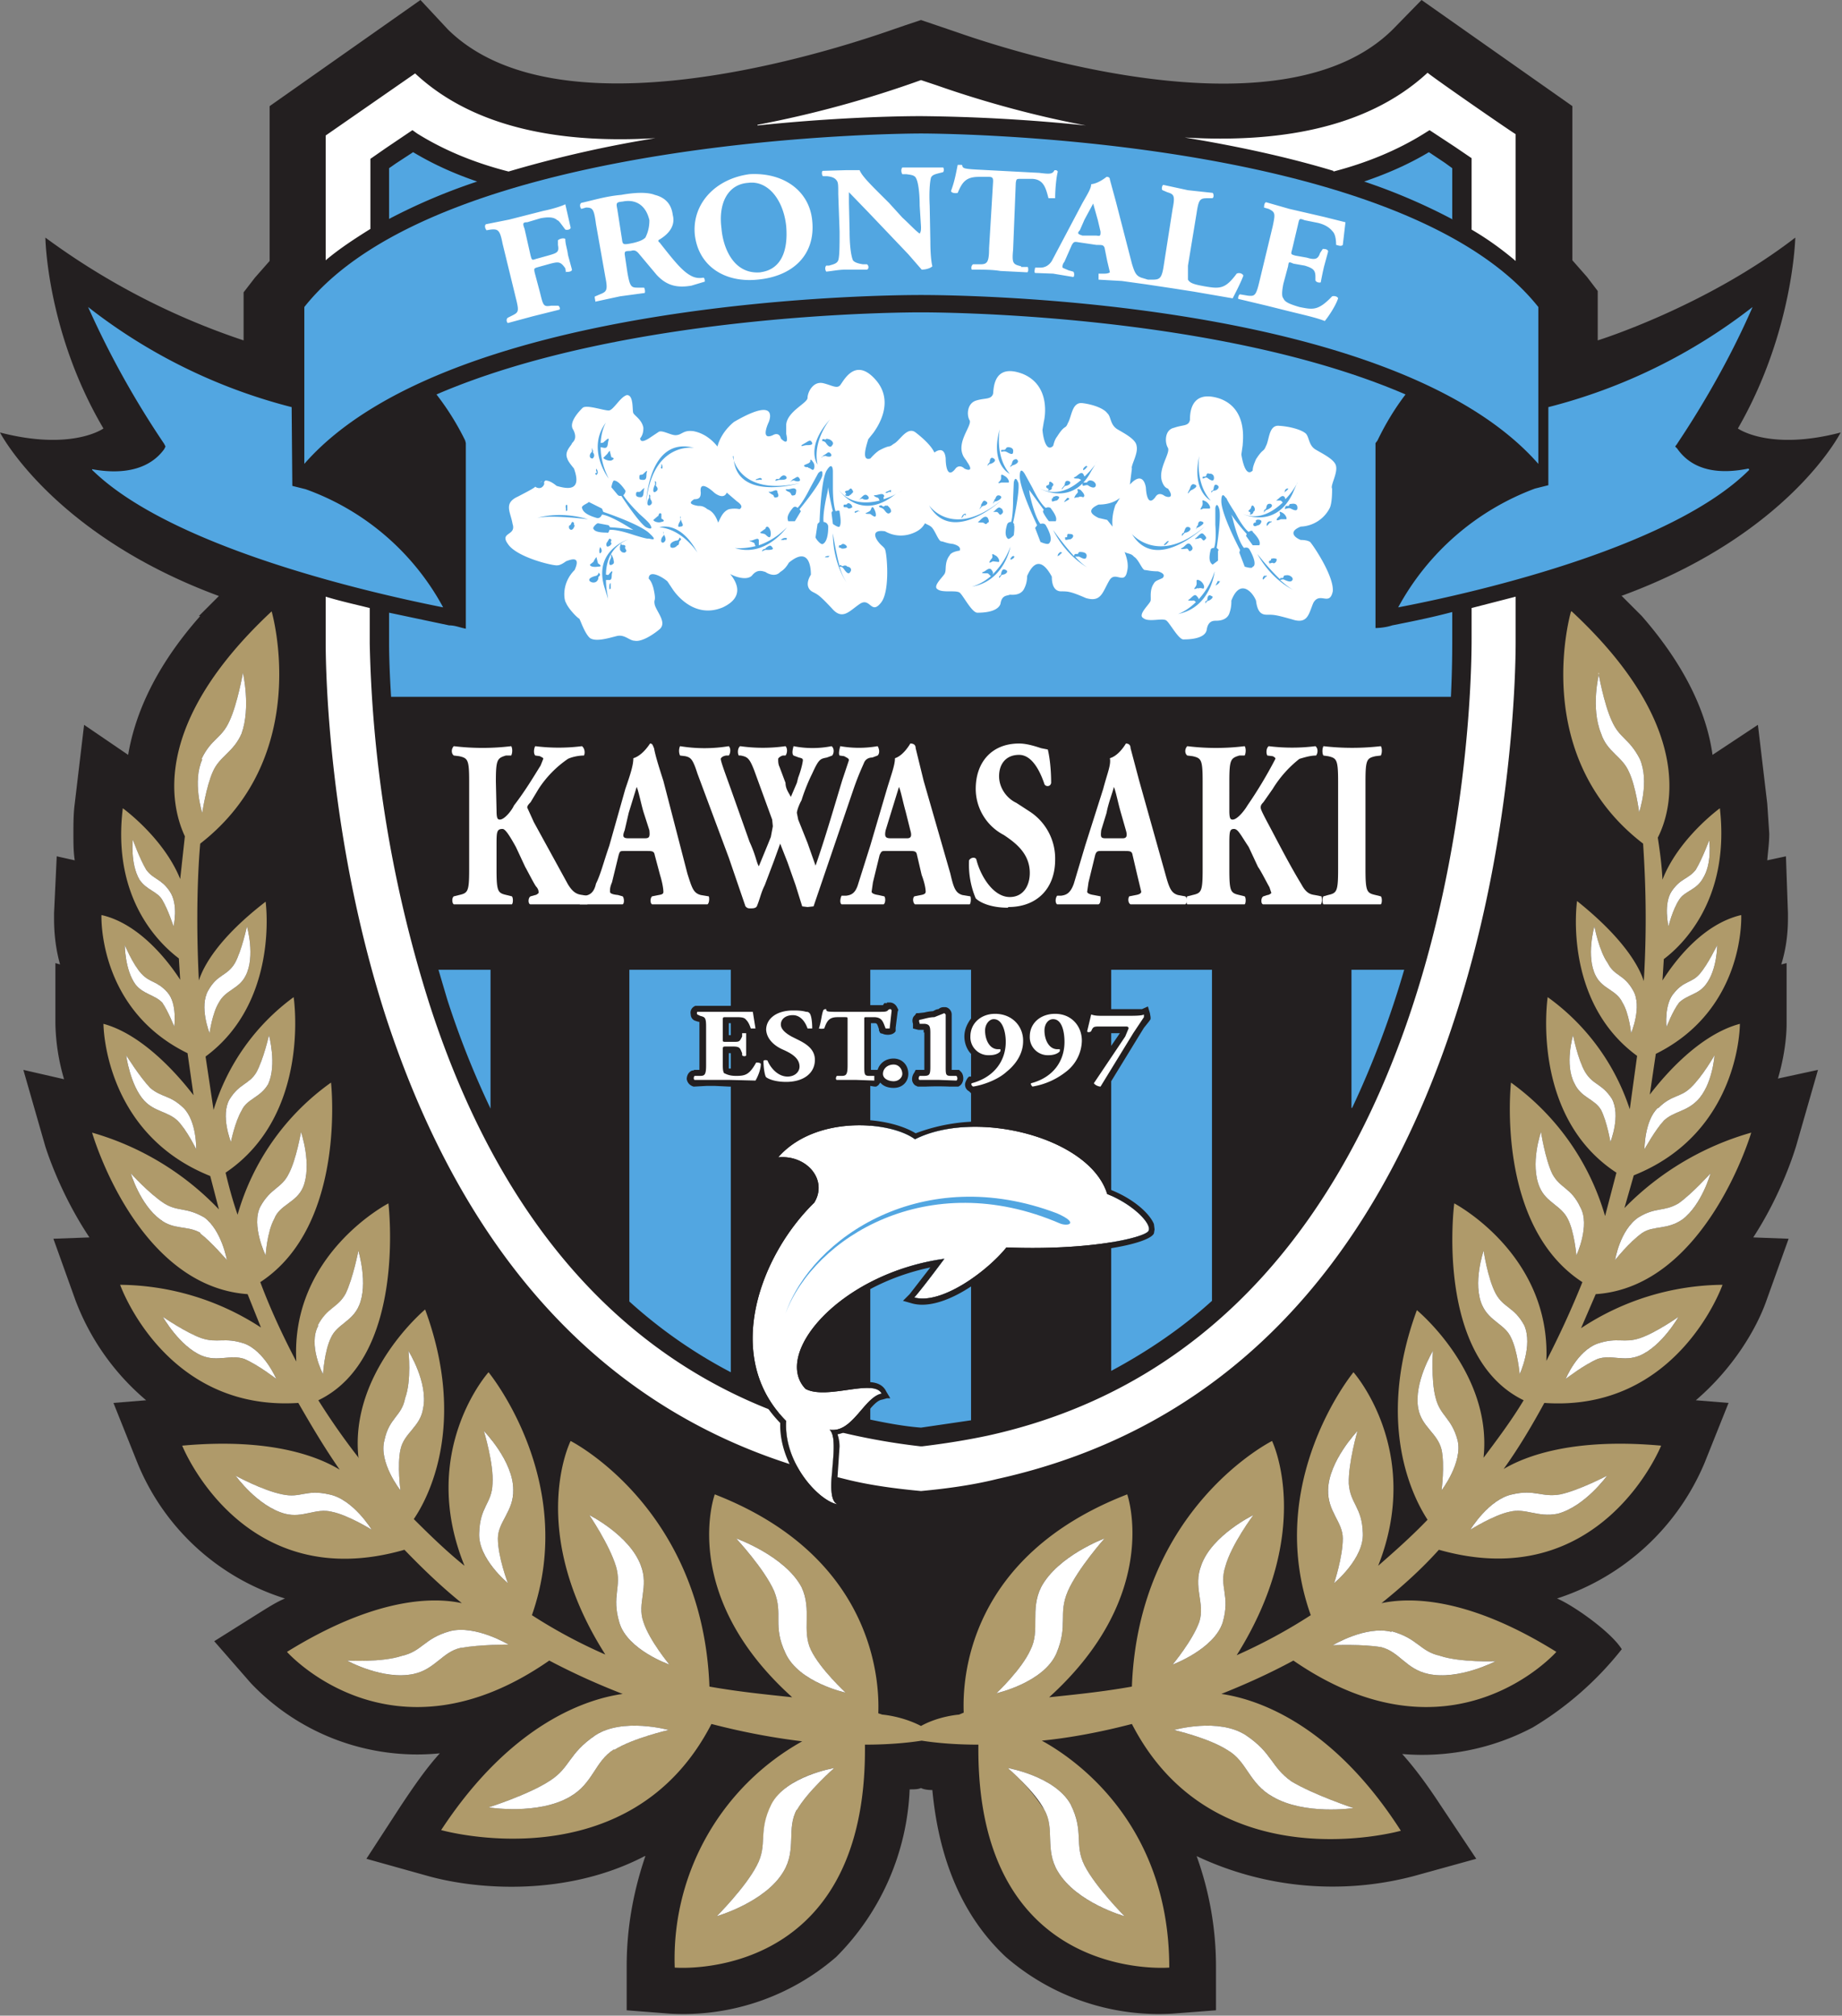
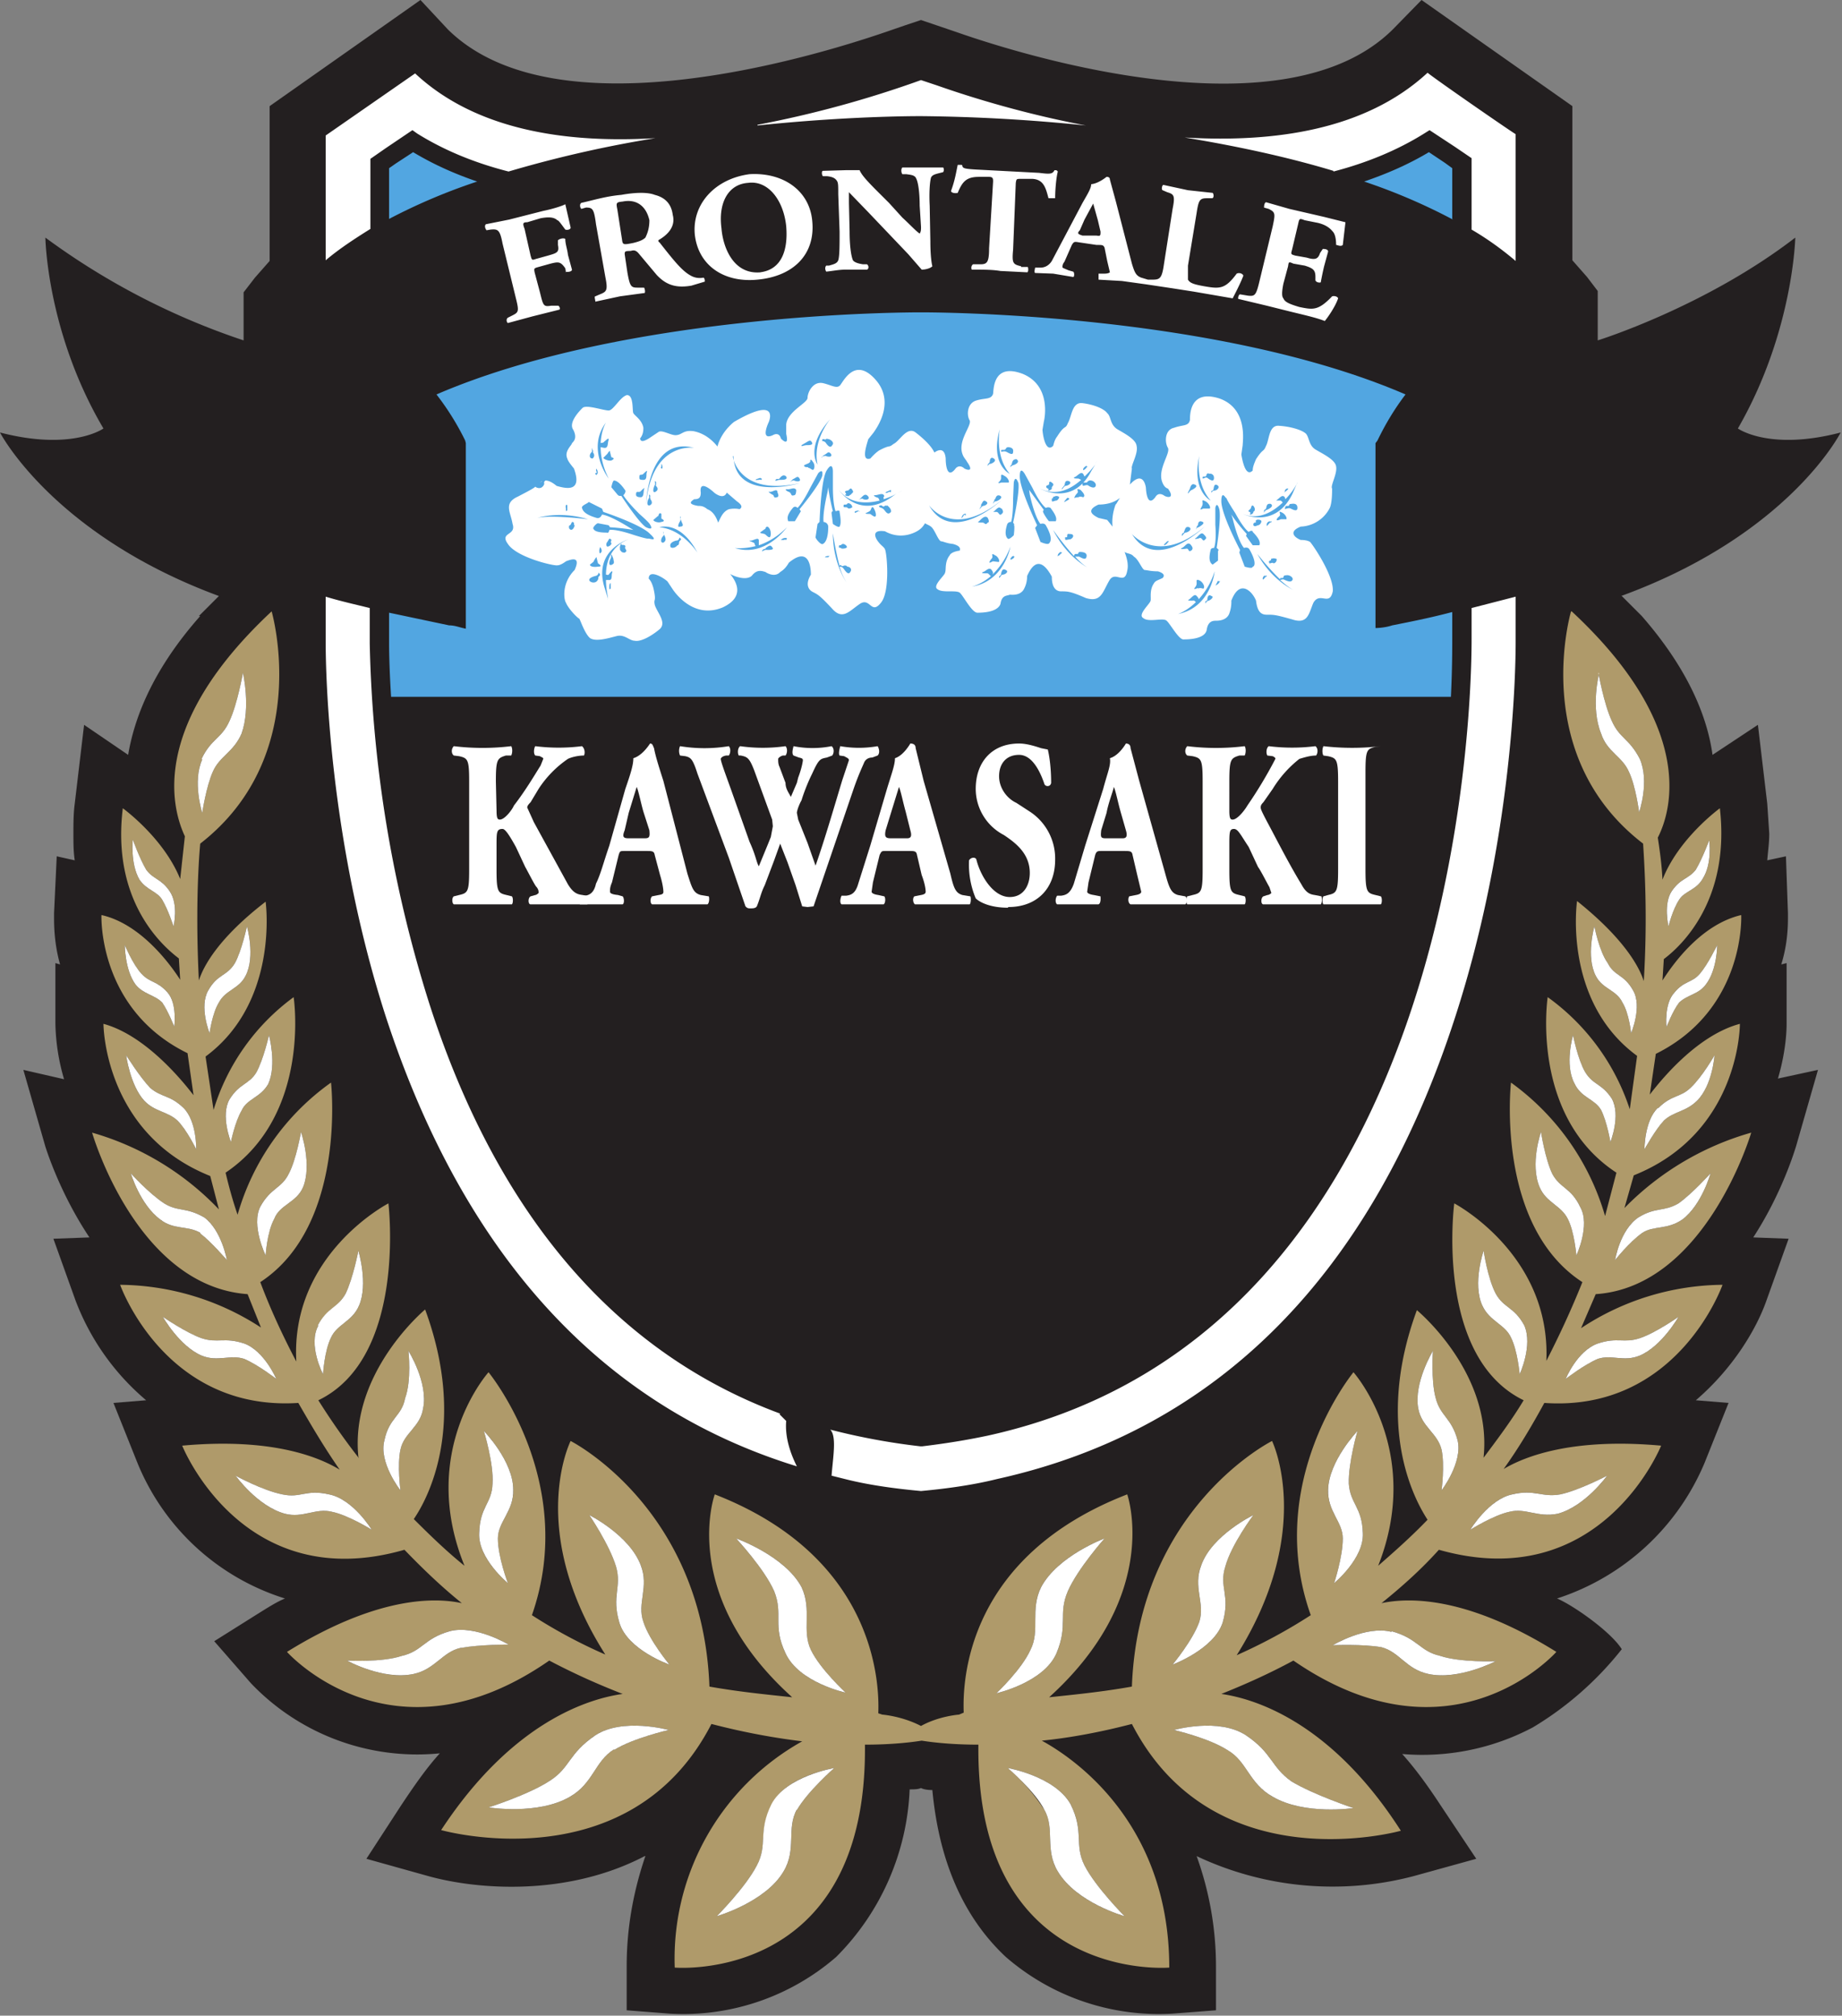
<svg xmlns="http://www.w3.org/2000/svg" fill="none" height="302" width="276">
  <rect width="100%" height="100%" fill="#808080" stroke="none" />
  <path d="m243 89.3 3 3c6.9 7.9 9.8 15 10.6 20.8l6.8-4.5 1.4 11.8.3 4.5c0 1.4-.2 2.7-.3 4l2.8-.6.3 8.5v.6c0 1.1 0 3.9-1 7.1l.8-.2v9.1c0 .5 0 3.8-1.3 8.2l6-1.3-3.3 11.5c-.2.6-2.1 7-6.4 13.6l5.3.2-3.3 9.2c-1.5 4.3-5 10.2-10.6 15l4.9.4-3.6 9a36 36 0 0 1 -22.1 20.3c2.4 1 8.1 5 9.7 7.6a49.2 49.2 0 0 1 -13.3 11.7 35.4 35.4 0 0 1 -19.6 4c1.9 2.1 3.8 4.7 5.7 7.6l5.4 8.1-9.4 2.6a47.7 47.7 0 0 1 -32.5-3 48.7 48.7 0 0 1 2.9 16.5v6.6l-6.5.5a35 35 0 0 1 -25-8.5c-6.4-6-10-14.4-11-25-.7 0-1.3-.1-1.7-.3-.5.2-1 .2-1.7.2a37.7 37.7 0 0 1 -11 25.1 35 35 0 0 1 -25 8.5l-6.4-.5v-6.6c0-6.3 1.2-11.8 2.8-16.5h-.1c-11.5 6-24.8 5.1-32.4 3l-9.3-2.6 5.2-8c2-3 3.8-5.6 5.8-7.8a34.4 34.4 0 0 1 -28.3-10.5l-5.5-6.3 7-4.4c1.3-.8 2.4-1.5 3.6-2a35.2 35.2 0 0 1 -22.1-20.3l-3.6-9 4.9-.4a36.4 36.4 0 0 1 -10.6-15l-3.3-9.2 5.4-.2c-4.4-6.6-6.4-13-6.6-13.6l-3.3-11.5 6.1 1.4a31.6 31.6 0 0 1 -1.3-8.3v-9.1l.7.2c-.9-3.2-.9-6-.9-7v-.7l.4-8.5 2.7.6c-.2-1.3-.2-2.6-.2-4s0-3 .2-4.5l1.4-11.8 6.6 4.5c1-5.9 3.9-13 10.8-20.8h-.2l3-3c-24.9-9.2-32.8-24.5-32.8-24.5 10.8 2.8 15.5-.6 15.5-.6-8.5-14.4-8.7-28.6-8.7-28.6a107 107 0 0 0 29.7 15.4v-7.2l1.7-2.2 2.2-2.5v-23.2l22.6-15.9 4.1 4.4c16 15.8 54.2 4.3 65.6.4l2.9-1 2.4-.8 5.3 1.8c11.4 4 49.5 15.4 65.4-.4l4.3-4.4 22.6 15.9v23.1l2.2 2.5 1.6 2.1v7.4s16.1-5 29.6-15.4c0 0-.3 14.2-8.6 28.6 0 0 4.7 3.4 15.4.6 0 0-7.7 15.3-32.9 24.5" fill="#231f20" />
  <path d="m208.6 93.7c2.5-.5 5.6-1.1 9-2v4c0 1.5 0 4.5-.2 8.7h-158.8c-.3-4.7-.3-7.6-.3-8v-4.6l9 1.9c.9 0 1.5.3 2.5.5v-27.8l-.1-.4a39.8 39.8 0 0 0 -4.3-6.9c28.5-12.3 70.6-12.3 72.6-12.3 1.8 0 44.1 0 72.6 12.3-1.6 2.1-3 4.4-4.2 6.9l-.3.4v27.7s1.3 0 2.5-.4zm9-60.8v-7.7l-1.1-.8-2.4-1.6c-3 1.8-6.2 3.2-9.7 4.4a88 88 0 0 1 13.3 5.7zm-159.3 0v-7.7l1-.7 2.6-1.7c3 1.8 6.1 3.2 9.6 4.4a87.7 87.7 0 0 0 -13.2 5.6z" fill="#52a6e1" />
  <path d="m167.2 75.5s-.7 1.6-.5 3.4l-.8-1-1.3-.3c-.8-.4-2-1.1 0-2 1.4 0 2.5-.4 3.2-1l-.6 1zm-56.3.8a4 4 0 0 0 -1.7 0c-1 .4-1.3 1.5-1.6 2-.3-.9-.8-1.7-1.6-2-.6-.5-1-.5-1.4-.5-1.7-.3-1-.7-.6-1 .7 0 1-.2 1-1-.3-2.2 2 0 2 0s1.4 1.2 1.9 0l.1.1 1.4 1.2c1 .7.7 1 .4 1.2zm84 4.6c-.8-.3-2-1.2 0-2a5.1 5.1 0 0 0 4.3-2.7c.4-.7.4-2.5.4-3-.3-.4.8-2.2.6-3.3-.1-1-2-1.9-3-2.5-1.1-.6-1-1.8-1.5-2.4-.6-.6-2.4-1.1-4-1.2-1.6-.2-1.5 2.1-2 3-.4 1-.4.3-1.5 2-.3.7-.5 1.2-.5 1.7-1 1-1.5-1.2-1.7-2.4l.2-1.4c0-.6.8-5.5-3.5-7-4.4-1.4-4.4 2.4-4.4 3.2-.2 1-1 .7-2.4 1.2-1.4.3-1.4 2.2-.9 3 .4.8-1.5 3.1-.9 5 .2.6.5 1 .9 1.1 1 1.4.1 1.4-.5 1.1-.4-.3-1-.5-1.4.2-1.3 1.7-1.4-1.4-1.4-1.4s-.3-2.8-2.4-.5l.3-2.4c-.2-.4 1-2.3.7-3.4-.1-1-1.9-1.9-2.9-2.5-1.1-.7-.9-1.9-1.5-2.4-.5-.7-2.1-1.3-3.7-1.5s-1.6 2-2.2 3c-.4 1-.4.1-1.6 2-.4.5-.5 1.1-.6 1.4-1 1-1.5-1.1-1.6-2.4l.2-1.2c.2-.8 1-5.5-3.2-7.2-4.3-1.6-4.3 2.1-4.4 3-.3.9-1.2.6-2.5 1-1.4.4-1.5 2.2-1 3 .3.8-1.8 3-1.1 5 .2.6.5.8.7 1.2 1 1.4.2 1.3-.4 1-.4-.4-1-.5-1.4.1-1.4 1.7-1.4-1.5-1.4-1.5s0-2.2-1.7-1c-.4-.9-1.5-2-2.8-3s-2.4 1.3-3.3 1.7c-.9.7-.3 0-2.2 1-.7.5-1.1 1-1.3 1.2-1.3.4-.7-1.6-.3-2.9l.8-1c.4-.6 3.3-4.5.3-7.9s-4.7 0-5.3.8c-.5.6-1.3 0-2.6-.3-1.5-.3-2.3 1.4-2.3 2.2s-3 2-3.2 4v1.4c.4 1.7-.3 1.2-.8.7-.1-.5-.5-.9-1.2-.5-2 .9-.6-2-.6-2s1.7-4-5.2 0c0 0-1.9 1.4-2.5 3.7-.8-1-2-2-3.6-2.3-1.6-.2-1.7.6-2.7.6-.7 0-2-.8-2.5-.5l-1.5 1c-1 .6-1.2.4-1.3 0 .4-.5.5-1 .5-1.6-.2-1.2-1.3-1.8-1.5-2.2-.2-.3.1-2.8-1-2.7-1 .3-2 2.3-2.7 2.3-.8 0-3.3-.9-3.9-.4-.4.4-2.2 2.2-1.4 3.3.6 1.2.1 1.7-.2 2 0 .3-1.2 1.2-.7 2.3.1.4.6 1 1 1.5 1.3 3.6-1.2 3-2.6 2.6-1.2-1-2-1-2.6-.4-.7.7-.9.8-3.2 2-2.2 1-1.1 2.3-.8 4.1.6 1.8-2 1.2-.7 3 1.3 2 6.8 3.3 7.4 3.2.4 0 .9-.3 1.3-.6 1-.4 2.2-.7 1.3 1.3-2 2-1.6 4.5-1.3 4.9.3.8 1.6 2.2 2 2.4.2.3.8 2.2 1.6 2.9.9.6 2.8 0 4-.3s1.9.7 2.7.7c.9.2 2.5-.7 3.7-1.7s-.4-2.6-.7-3.7c-.2-1 .3-.3-.2-2.5-.2-.7-.4-1.1-.7-1.4 0-1.4 2-.3 2.8.4l.8 1.2c.4.6 3.2 4.5 7.5 2.7 3.4-1.6 2-3.9 1.1-5 .9.5 2.6 1 3.3.2.8-1 1.6-.6 2-.5.1.1 1.4.9 2.2 0 .5-.3.9-.7 1.3-1.4 2.9-2.4 3.3.4 3.3 1.8-.8 1.3-.5 2.2.3 2.6s1.1.6 2.8 2.4c1.6 1.9 2.6.5 4.2-.6s1.7 1.7 3.2-.2c1.4-1.7.9-7.4.6-8-.1-.3-.6-.6-.9-1-.6-.7-1.2-2 .9-1.7 2.5 1.4 4.7.1 5.1-.2.3-.2.6-.5.9-1 .3.2.7.3 1 .6.5.5 1 2 1.4 2.1.3 0 .8.3 1.8.4 1.1.3 1.1.7 1 1-.8.1-1.4.4-1.5.7-.8 1-.5 2.2-.7 2.6 0 .4-2 2-1.1 2.5.8.6 3 0 3.4.6.5.5 1.7 2.8 2.5 2.9.6 0 3 0 3.5-1.3.2-1.4 1-1.2 1.4-1.4.3 0 1.7.2 2.2-1 .2-.4.4-1 .4-1.8 1.5-3.4 3-1.2 3.7.1 0 1.6.6 2.2 1.4 2.2 1 0 1.4 0 3.7 1 2.3.7 2.5-.9 3.5-2.6.9-1.6 2.3.8 2.7-1.5.2-.8 0-1.8-.4-2.8.5.3 1 .2 1.4.7.7.4 1.2 1.9 1.6 2 .3 0 .9.2 2 .2 1 .3 1 .7.7 1-.6.3-1.1.4-1.3.8-.7 1-.4 2.2-.5 2.6-.1.5-2 2.1-1.1 2.6.8.7 3-.1 3.5.4.5.4 1.8 2.8 2.5 2.8.6 0 3.2 0 3.5-1.4.2-1.4 1-1.4 1.4-1.4.3 0 1.6 0 2-1.1a5 5 0 0 0 .3-1.9c1.3-3.4 3.2-1.3 3.7 0 .2 1.7.8 2.1 1.6 2.1 1.1 0 1.3 0 3.8.7 2.4.8 2.5-.9 3.2-2.5 1-1.7 2.4.6 2.9-1.7.2-2.3-3-7-3.4-7.4-.3-.2-.8-.3-1.4-.3" fill="#fff" />
  <path d="m150.1 72.3h1c.2 0 0-.7-.6-1-.6-.4-.5 0-.5.2 0 .3 0 .4-.4.8 0 .2.3 0 .5 0zm-1.3 11.8.8.1c.3 0 0-.8-.5-1-.6-.4-.4 0-.4.2 0 .3-.2.3-.4.7s.2.1.5 0zm12.8-9.6c.3-.2.6 0 .7 0 .4-.2 0-.7-.4-1.1-.7-.3-.4 0-.4.3 0 .2-.3.3-.5.8-.2.2.2 0 .6 0zm-10-5c0 .3-.2 0-.2.5-.2.4 0-.2.4-.3s1.1-.5.5-.9c-.5 0-.6.3-.7.7zm-3.3-.3c-.2.4-.3.2-.3.5 0 .4 0-.2.4-.2.4-.1 1-.5.5-.8-.4-.3-.6.1-.6.5zm-1.3 6.4c0 .5 0 .1-.2.6-.1.3.1-.2.5-.4.3 0 1-.4.4-.7-.4-.3-.5.3-.7.5zm2-.8c0 .4-.1.2-.2.6 0 .3 0-.3.5-.3.3-.1 1-.5.6-.8-.6-.3-.7.3-.8.5zm1 11.1c0 .4-.1.2-.3.5 0 .5.2-.2.5-.3.5 0 1-.5.5-.7-.5-.3-.6.2-.7.5zm9.5-13.2-.4.5c0 .3.2-.2.5-.4.4 0 1.1-.4.6-.7-.6-.2-.6.2-.7.6zm-.5 10c-.2 0-.5.3-.5.5-.2.2.2.1.4-.2.2-.2.1.1.2-.2.1-.2 0 0-.1 0zm-7.1.6c-.2 0-.3.1-.5.4 0 .3.2.1.5-.1l.1-.2c0-.2 0 0-.1 0zm8-8.7-.4.5c-.1.3.1 0 .4-.1l.3-.2c0-.2-.1-.2-.3-.2zm-15.4 2.4s-.3.1-.4.5c-.2.3.2 0 .3-.3.3-.2.2.2.3 0 0-.4 0-.2-.2-.2zm18.3-7.2c-.1 0-.5.3-.5.5 0 .3.1.1.4-.1.2-.4.2 0 .2-.3.1-.2 0 0 0 0zm-12.8 6.4c-.4-.5-.8.3-1.2.5h.5c.4 0 .4.7.8.3.2-.2.3-.3 0-.8zm-2 1.4c-.4-.5-1 .2-1.3.5-.4.2.1.2.5.2s.4.5.8 0c.1 0 .3-.1 0-.7zm.7 8.5c.1-.2.2-.3-.2-.8-.4-.3-.8.3-1.2.4-.4.2.1.2.6.2.3 0 .4.4.6.4-1.5 1.3-2.9 1.6-2.9 1.6 4.9-.8 5.8-6 5.8-6-.7 1.9-1.7 3.2-2.7 4.2zm13.8-14.7-.2-.4c-.4-.4-.8.3-1.3.5-.3.2.2.2.6.2l.4.2c-1.6 1.4-3.7 2.5-6.2 1.3 0 0 4.9 2.8 7.7-2.6l.6-1a13 13 0 0 1 -1.6 1.8zm1.6-1.9c.3-.5.4-.7 0 0zm-6.5 3.5c.2-.3.4-.4 0-.7s-.4 0-.4.2c-.1.3-.2.1-.4.3-.2.4.5.4.3.6-.3.3.5 0 .5-.2zm2.4 7c-.2.2 0 .5-.2.5-.3 0-.2 0-.2.3 0 .2.5 0 .8 0 0 0 .4-.2.4-.5s-.4-.3-.8-.3zm-2-5.6c-.4 0 0 .2-.4.3v.3c0 .3.4 0 .7 0 .1 0 .4-.3.4-.5 0-.1-.4-.3-.7-.1zm-7-7.4c-.4.1-.2.4-.6.4s-.4 0-.4.2.4-.1.8.1 1 .6 1 0c.1-.5-.3-.7-.8-.7zm10 16.4h.7c.4.2 1 .6 1.1 0 .1-.5-.3-.7-1-.7-.4.1-.1.3-.4.3-.5 0-.3 0-.5.3a45.7 45.7 0 0 1 -3.1-3.9c2 4 5.1 5.6 5.1 5.6-.5-.3-1.2-.9-1.8-1.6zm2.2-11.4c-.4.2-.2.3-.5.3-.5 0-.5 0-.5.3 0 .4.4 0 .8.1.4.3 1.1.6 1.2 0 0-.4-.5-.8-1-.7zm-24 3.7c3.4 6.1 10.8-.7 10.8-.7-7.3 5.9-10.8.7-10.8.7zm10.6-11.4c-1.5 5.3 1.5 6.7 1.5 6.7-2.3-2.7-1.5-6.7-1.5-6.7zm2.2 14.3-.2-.3s1-4.5.8-5.9c-.5-1.4-.7-.1-.7-.1l-.1 2.4c0 2.8-.3 3.5-.3 3.5-.5 0-.6.4-.6.4-.5 1.6 0 2 .1 2.1.2.2.8-.4.9-.5 0 0 .2-1.5 0-1.6zm5.4-2.5s-.3-.2-.7 0c0 0-.8-.5-2-3l-1.1-2s-.8-1.5-.8.3c0 1.9 2.6 7.3 2.6 7.3l-.3.4.8 2.1s1.1.5 1.3.2c.2-.2.6-.8-.5-2.7 0 0-.2-.4-.8-.2 0 0-.8-.8-1.6-4.4l-.1-.7 2.2 3s-.2.2-.1.3c0 .2.8 1.4.9 1.4h1c.1-.3.2-.7-.8-2zm-36.3-6c.3 0 .5.3.7.3s.4-.7 0-1.2c-.4-.6-.4-.2-.4 0-.3.3-.3.2-.9.5-.1.3.4.3.6.3zm-6.6 9.9c.2 0 .5.5.8.5.2 0 .3-.8 0-1.3-.4-.6-.6-.1-.6 0l-.7.5c-.3.2.2.2.5.3zm15.8-3c.2 0 .5.4.8.4.2 0 .2-.5-.1-1.1s-.4-.2-.5 0c-.1.3-.2.3-.8.6-.1.1.4.1.6.1zm-6.7-8.9c-.2.2-.2 0-.4.4-.4.2.1-.2.5-.2.4.2 1.1.2.8-.3-.4-.5-.6 0-.9.1zm-3-1.7-.5.3c-.1.3.3 0 .8 0 .3 0 1.1 0 .7-.5-.2-.4-.6 0-1 .2zm-3.8 5.3c-.3.2-.3-.1-.6.2-.1.3.3 0 .6 0 .5 0 1.3 0 1-.5-.4-.4-.8 0-1 .3zm2 .1-.4.4c-.2.2.3-.3.6-.2.4.2 1.1.2.8-.3s-.5-.1-1 .1zm-4 10.3c-.3.3-.3 0-.6.4-.1.3.3-.2.7-.1.4 0 1.2 0 .8-.4-.3-.5-.6-.1-1 .1zm14.3-7.6-.4.4c-.3.2.2-.2.5-.2.4.3 1.2.2.9-.3-.4-.5-.7-.2-1 .1zm-5 8.8s-.4 0-.5.2h.5l.2-.2h-.1zm-6.4-2.7c-.1 0-.4 0-.7.3h.5c.3-.2 0 0 .3 0 .2-.3 0-.3 0-.3zm11-4c-.1-.2-.4 0-.6 0-.1.3 0 .3.5 0 .3 0 0 .3.2 0zm-14.8-5-.6.2c-.2.2 0 .1.4.1.4-.1 0 0 .4 0 .1-.2 0-.2-.2-.3zm19.6 1.8-.7.3c-.3.2.1.2.4 0 .4-.1 0 .2.3 0zm-14.2 0c-.3-.5-.9 0-1.4-.1-.4 0 0 .3.3.4.5.2.2.7.8.5.1 0 .3-.1.3-.8zm-2.8.4c0-.7-.7-.1-1.1-.1-.5-.1 0 .2.3.4.4.1.1.6.7.4.1 0 .4-.1.1-.7zm-2.8 7.8v-.6c0-.6-.8 0-1.2 0-.5 0 0 .1.4.3.3.1.1.5.4.5-1.9.5-3.2.3-3.2.3 4.6 1.5 7.8-3.1 7.8-3.1a10.6 10.6 0 0 1 -4.2 2.7zm18.8-7.2c-.1-.7-.9-.2-1.4-.2-.4 0 .1.3.5.4l.2.4c-2 .5-4.5.5-6.1-1.6 0 0 3 4.6 8 1l.7-.5c-.4.3-1.1.6-2 .9v-.4zm2-.5c.7-.4 1-.6 0 0zm-7 .2c.2-.3.5-.3.2-.7-.2-.4-.4-.1-.5 0-.2.2-.2 0-.5.2-.3 0 .3.5 0 .5-.3.1.5.4.6.1zm-1.1 7.4c-.4 0-.3.2-.5.2s-.2 0-.2.3c-.1.1.3 0 .4.2.3 0 .6 0 .8-.2 0-.2-.2-.4-.5-.5zm.7-6.1c-.2 0-.1.2-.4.2s-.3 0-.3.3c0 .2.5 0 .6.2.2.2.6 0 .7-.1 0-.3-.3-.6-.6-.6zm-3-9.6c-.4-.2-.3.2-.6 0-.3 0-.3 0-.3.2-.2.1.2 0 .5.3.2.3.7 1 1 .4.3-.3 0-.7-.5-.9zm2.8 19c-.5-.2-.5.1-.8 0-.1-.2-.2-.2-.3 0-.6-2.2-1-4.9-1-4.9 0 4.5 2 7.3 2 7.3a9 9 0 0 1 -1-2.3c.1 0 .4 0 .6.3.3.4.7 1 1 .5.3-.4 0-.8-.5-.8zm6-9c-.4-.2-.4.3-.7 0-.3-.2-.3 0-.5 0 0 .3.4.2.7.5s.6 1 1.1.4c.1-.3-.2-.7-.6-1zm-23-7.5c.2 7 9.9 4.1 9.9 4.1-9.2 2-10-4-10-4zm14.5-5.5c-3.8 4.2-1.9 6.8-1.9 6.8-.8-3.6 1.9-6.8 1.9-6.8zm-4.4 13.8-.2-.3s3-3.6 3.4-5c.2-1.3-.6-.4-.6-.4l-1.2 2.2c-1.2 2.4-1.9 3-1.9 3-.4-.4-.7 0-.7 0-1 1.2-.8 1.6-.7 2h1zm5.8 0s0-.2-.6 0c0 0-.4-.9-.4-3.6v-2.4s0-1.7-1 0c-.8 1.6-1 7.6-1 7.6l-.3.3-.3 2c0 .2.8 1.2 1.1 1 .2-.1.8-.5.8-2.6 0 0 0-.6-.7-.7 0 0-.2-1.1.6-4.5l.1-.7c.2 1.7.7 3.6.7 3.6s-.2 0-.2.3l.2 1.6s.8.6 1 .4c.1-.2.3-.5 0-2.2zm-27.2.7-.7.6c0 .2.7.5 1.2.3.7-.1.2-.4 0-.5v-.7c-.3-.3-.4.1-.5.4zm-7.6-9.3-.6.6c0 .1.6.5 1.2.4.6-.3.3-.4 0-.5l-.2-.8c0-.3-.2 0-.4.3zm-2 16c0 .2-.4.4-.6.6 0 .3.6.4 1.2.3.7 0 .3-.3 0-.5l-.2-.8c0-.3-.2.1-.4.4zm10.6-3.7c-.3-.4 0-.3-.2-.6s.2.3 0 .6c-.4.3-.5 1.1 0 1 .5-.3.3-.7.2-1zm2.5-2.2-.2-.6c0-.4.2.2 0 .6-.2.3-.5 1 0 .8.7 0 .3-.5.2-.8zm-3.8-5.4v-.5c-.4-.3 0 .2-.2.5-.2.4-.4 1.2.1 1 .5-.3.4-.6 0-1zm-.8 2c-.2-.2 0-.2-.1-.5-.3-.3 0 .3-.2.5-.2.3-.4 1.2.2 1 .5-.3.2-.7 0-1zm-8.6-7-.2-.6v.6c-.4.3-.5 1 .1 1 .4-.4.2-.7 0-1zm3 16-.2-.5c-.3-.4 0 .1-.2.5-.2.3-.4 1.2.2.9.5-.2.2-.6.2-.9zm-6.9-7.2v-.8c-.2-.2-.3.1-.2.5v.3c0 .2 0 0 .2 0zm4.5-5.5c.1-.1.1-.4-.1-.7 0-.2-.2.1 0 .4 0 .4-.2 0-.2.3.2.3.2.1.3 0zm.5 11.8c.2 0 .2-.5 0-.7 0-.3-.2 0-.2.5.1.3 0 0 0 .2.2.2.2.1.2 0zm9.2-12.6c.1 0 .1-.5-.1-.7v.3c0 .4-.2 0 0 .4zm-7.7 18v-.8c-.1-.1-.2.2-.2.5v.3c.1.2.1 0 .2 0zm4.5-13.7c.5 0 .4-.8.5-1.2.2-.4-.2 0-.5.3s-.7-.2-.7.5c0 .1 0 .4.7.4zm.4-2.6c.6 0 .4-.7.5-1.1.2-.5-.2-.1-.5.2s-.6-.1-.6.5c0 .3 0 .4.6.4zm-6.4-4.9.5.1c.7.1.5-.7.7-1.2 0-.4-.3 0-.7.3-.1.2-.4.1-.5.2.1-2 .8-3.1.8-3.1-3 4 .4 8.4.4 8.4-.9-1.8-1.2-3.4-1.2-4.7zm1 22.7c.1.1.1.2 0 0zm3.2-8.9s-5.4 1.6-3.6 7.3l.5 1.6c0-.3-.3-1.4-.3-2.8h.4c.6.1.4-.7.5-1 .2-.6-.2-.2-.5.2-.1.1-.3 0-.4 0 0-2 .8-4.3 3.4-5.3zm-1.3 1.6c.2.2.2.4.7.4.4-.2.2-.4.1-.6s0-.1 0-.4c-.2-.3-.6 0-.6-.3.1-.3-.3.3-.2.7zm-6.9-3.4c.2-.3 0-.3 0-.5s0-.2-.2-.3c-.2 0-.2.4-.4.5-.2 0-.2.5 0 .6.2.2.5 0 .6-.3zm5.6 2.5c.1-.2-.2-.1 0-.5 0-.2 0-.2-.3-.3l-.3.5c-.2.2-.2.6 0 .7 0 0 .4 0 .6-.4zm10 .2c.3-.4 0-.4.3-.7.2-.2.2-.2 0-.4s0 .4-.6.4c-.4.1-1.1.4-.8 1 .3.2.8 0 1-.3zm-12.1 5.3c.3-.4 0-.4.3-.7.2-.2.1-.2 0-.4-.2-.3 0 .3-.6.4-.4.1-1.2.4-.8.8.4.3.9.2 1.1-.1zm-1.4-9.2c-4.3-1.3-7.6-.2-7.6-.2 2.1-.5 7.6.2 7.6.2zm15.9-10.7c-6.9-1.8-7.2 8.4-7.2 8.4.9-9.4 7.2-8.4 7.2-8.4zm.5 15.7c-2.6-4.9-5.7-3.8-5.7-3.8 3.5.3 5.7 3.8 5.7 3.8zm-11.7-8.5h.3s2.6 4 3.7 4.7c1.3.6.6-.4.6-.4s0-.2-1.6-1.6c-2-2-2.4-2.8-2.4-2.8.4-.4.3-.7.3-.7-1-1.5-1.6-1.5-1.7-1.5-.2 0-.4 1-.4 1l1 1.2zm4.6 5.7c-1.3-1.4-7-3.3-7-3.3l-.2-.5-2-1c0 .2-1.1.5-1 .9.1.2.1.9 2.2 1.5 0 0 .5.2.8-.5 0 0 1 0 4.2 2l.5.3c-1.7-.3-3.5-.4-3.5-.4l-.2-.3-1.6-.3c-.2 0-.8.6-.7.8s.3.6 2 .6c0 0 .3.2.4-.4 0 0 .8-.2 3.5.7 2.2.7 2.3.6 2.3.6h.1c.2 0 1.5.5.2-.7zm83-3.8h.8c.3 0 0-.8-.6-1.1s-.4 0-.4.3c0 .2 0 .3-.3.8-.1.3.3 0 .4 0zm-.9 12c.3-.2.7 0 .8 0 .3-.2 0-.9-.5-1.2-.6-.3-.5 0-.5.3s0 .4-.3.8c-.2.3.2.1.5 0zm12.4-10.4h.8c.2 0 0-.7-.6-1s-.3 0-.3.3-.3.3-.5.7c-.1.3.4.1.6 0zm-10.1-4.4c-.3.3-.3 0-.3.4-.1.4 0-.3.5-.3.3 0 .9-.5.4-.8s-.5.3-.6.7zm-3.5-.2-.3.6c0 .4.2-.3.6-.4.4-.2 1-.6.4-.8-.4-.2-.6.2-.7.6zm-.9 6.5c0 .3-.2 0-.3.4 0 .5.1-.1.5-.3.4 0 1.1-.5.6-.8-.6-.2-.6.3-.8.7zm2-1-.2.6c-.1.4 0-.3.4-.3.3-.2 1-.6.6-.8-.6-.3-.7.2-.7.6zm1.5 11.2c-.2.3-.3 0-.3.4s0-.2.5-.3c.3-.1.9-.6.4-.7-.4-.3-.6.1-.6.6zm8.8-13.7c-.2.3-.3 0-.3.5 0 .4 0-.2.4-.3.5-.2 1.1-.6.6-.9-.6-.1-.6.3-.7.7zm-.2 10s-.3.2-.3.5.2 0 .3-.1c.3-.4.2 0 .3-.3 0-.2 0 0-.3 0zm-7 .8-.3.6c-.2.2.1.1.4-.2l.2-.3c0-.1 0 0-.2 0zm7.8-8.9c-.2 0-.5.2-.5.5 0 .4.1.1.4-.2s.2.1.3-.2c0-.3-.1 0-.2 0zm-15.4 3-.5.5c0 .2.3 0 .5-.2.2-.4.2 0 .2-.3 0-.1 0 0-.2 0zm18-7.9c-.2 0-.4.2-.4.5-.2.3 0 0 .3-.2.2-.3.2 0 .2-.3 0-.1 0 0-.1 0zm-12.5 6.9c-.4-.5-.8.2-1.2.5-.4.2.1.2.6 0 .4 0 .4.7.8.2.1-.1.3-.2-.2-.7zm-2 1.5c-.5-.5-.8.3-1.3.5-.4.2.1.2.7.1.4 0 .2.7.8.2.1-.2.2-.3-.2-.8zm1.2 8.2c0-.1 0-.2-.3-.5-.3-.4-.7.2-1.1.5-.4.2 0 .2.5.2.3-.1.4.2.5.2-1.4 1.4-2.7 1.8-2.7 1.8 5-1 5.5-6.4 5.5-6.4-.6 1.9-1.5 3.2-2.4 4.2zm14.7-17.3c.1-.2.2-.2 0 0zm-1.7 2.3-.1-.3c-.4-.5-.8.2-1.3.5h.6c.2 0 .3.2.4.3-1.5 1.4-3.6 2.7-6 1.7 0 0 4.9 2.4 7.5-3.1l.6-1.4c-.2.4-.8 1.4-1.7 2.3zm-4.6 1.7c0-.2.1-.3-.2-.7-.3-.2-.3.2-.4.4l-.3.3c-.2.2.5.2.2.5-.2.2.5.1.5-.3zm2.6 7.2c-.3 0 0 .2-.3.3-.2.1-.2.1-.1.4 0 .1.5-.2.6 0 .3 0 .5-.3.5-.6 0-.1-.5-.2-.7-.1zm-2.3-5.8c-.3.1 0 .4-.2.4-.3 0-.3.2-.3.4.2.3.6 0 .7 0 .2 0 .5-.3.5-.6 0-.2-.5-.3-.7-.2zm-7.2-7c-.5.1-.2.4-.5.5-.4 0-.4 0-.4.2 0 .3.4-.2.7 0 .4.3 1 .7 1 0 0-.5-.4-.7-.8-.6zm10.7 16c.2 0 .4-.2.7 0 .3.1 1 .5 1.2-.1 0-.4-.6-.7-1-.6-.6 0-.2.4-.6.4-.3 0-.3 0-.3.2-1.7-1.6-3.4-3.8-3.4-3.8 2.2 4 5.4 5.4 5.4 5.4-.6-.3-1.3-.9-2-1.5zm1.7-11.4c-.5 0-.2.3-.5.3-.5 0-.3 0-.5.4 0 .2.5-.2.9 0s1 .5 1-.1c0-.5-.3-.7-.9-.6zm-23.9 4.5c3.6 6 10.9-1.1 10.9-1.1-7 6-11 1-11 1zm10.1-11.7c-1.2 5.3 1.7 6.7 1.7 6.7-2.4-2.7-1.7-6.7-1.7-6.7zm2.9 14.2c0-.2-.3-.4-.3-.4s.7-4.4.4-5.8c-.4-1.3-.6-.2-.6-.2v2.5c.2 2.8-.2 3.5-.2 3.5-.5 0-.5.3-.5.3-.4 1.6 0 2 .3 2.2l.8-.6v-1.5zm5.1-2.9s-.2-.2-.6.1c0 0-.7-.4-2-2.8-1.3-2-1.3-2.2-1.3-2.2l-.2-.2c-.2-.3-.6-.7-.6.6 0 2 2.8 7.3 2.8 7.3l-.1.4.8 2.1s1.2.4 1.2 0c.3 0 .6-.7-.5-2.6 0 0-.2-.4-.8-.2 0 0-.8-.7-1.7-4.4l-.2-.6c1 1.5 2.3 2.9 2.3 2.9l-.1.3 1 1.4h1c.1-.3.2-.8-1-2zm-107.4-6.6c-.4-.5.4-.7.8-.8.3-.2.3-.8.6-.5.1.1.3.1-.1.4-.2.3.1.3-.2.7s-.7.4-1.1.2" fill="#52a6e1" />
  <path d="m235.4 91.6s-6.4 21.6 10.8 34.8c.2 3.3.7 10.8.1 20.6-.7-2.2-3-6.4-10-12 0 0-2.2 15 9 23.2l-1.1 8a33.5 33.5 0 0 0 -12.3-16.8s-2.7 17.8 10.3 26.3l-1.7 6.5a37.5 37.5 0 0 0 -14.1-20s-2.4 21.4 10.7 29.9c-1.6 4-3.4 7.9-5.4 11.8.7-16-13.8-23.6-13.8-23.6s-3 23 10.4 29.5c-1.8 3-3.9 5.8-6 8.6v-.1c1.3-12.7-10-22-10-22-6.4 17.4-.3 28.5 1.6 31.4-2.5 2.6-5 4.8-7.4 6.9 6.8-17.2-3.7-29-3.7-29s-13.5 16.4-6.4 36.4a80.6 80.6 0 0 1 -11.1 6c11.8-18.8 5.3-32.1 5.3-32.1s-20 10-21 36.8c-4.5.8-8.6 1.2-12.4 1.6 17-15.4 11.7-30.4 11.7-30.4-24 9.3-24.7 27.8-24.5 32.7l-.7.3s-3 .2-5.7 1.7c-2.9-1.5-5.8-1.7-5.8-1.7l-.6-.2c.2-4.8-.6-23.5-24.5-32.8 0 0-5.5 15 11.6 30.4-3.7-.4-7.9-.8-12.4-1.6-1-26.8-20.8-36.8-20.8-36.8s-6.7 13.3 5.2 32a77 77 0 0 1 -11-5.9c7-20-6.5-36.4-6.5-36.4s-10.6 11.8-3.6 29c-2.5-2-5-4.4-7.6-7 2-2.9 8.1-14 1.7-31.4 0 0-11.3 9.4-10 22.1l.1.2a103 103 0 0 1 -6.1-8.7c13.3-6.4 10.5-29.5 10.5-29.5s-14.7 7.6-13.8 23.7c-2.1-4-3.9-7.9-5.4-11.9 13-8.5 10.6-29.9 10.6-29.9a36.6 36.6 0 0 0 -14 19.8c-.7-2-1.3-4.2-1.8-6.3 12.9-8.7 10.2-26.3 10.2-26.3a32.8 32.8 0 0 0 -12 16.9l-1.2-8c11.1-8.2 9-23.2 9-23.2-7 5.4-9.3 9.6-10 11.8-.5-9.8-.1-17.2.2-20.5 17-13.2 10.7-34.8 10.7-34.8-18.1 16.9-15.1 29.2-13 33.7l-.7 6.4c-2.5-6.2-8.6-10.6-8.6-10.6-1.7 13.9 5.9 20.6 8.4 22.5l.2 3.2c-1.6-2.5-6-8.4-11.8-9.7 0 0-.6 14.1 12.9 20.7l.9 6.3c-2.3-3-7.6-9.1-13.5-10.7 0 0 0 16.4 16 22.8l1.3 5a42.3 42.3 0 0 0 -19-11.5s6.6 23 23.3 24.2l2 5a39.2 39.2 0 0 0 -21.1-6.4s6.7 19 26.7 17.7c1.9 3.3 3.9 6.7 6.2 10-3.3-2-10.4-4.8-23.6-3.6 0 0 9 22.6 33.3 15.6 2.7 2.8 5.5 5.5 8.6 8-4.1-.9-12.8-1-26.2 7.3 0 0 15.7 17.7 39.3 1.3 3.8 2 7.4 3.6 11 5-5 .7-16.5 4.1-27.2 20.4 0 0 28.2 8 40.5-15.9 5 1.3 9.5 2.1 13.6 2.6a37.3 37.3 0 0 0 -19.1 33.9s28.9 2.5 28.5-33.4c3.7 0 6.6-.3 8.5-.6 1.9.3 4.8.6 8.5.6-.4 35.9 28.6 33.4 28.6 33.4 0-22-14.7-31.6-19.1-34 4-.4 8.5-1.2 13.5-2.5 12.3 23.9 40.3 16 40.3 16-10.5-16.4-22-19.8-26.9-20.5 3.5-1.4 7.1-3 10.8-5 23.8 16.4 39.4-1.3 39.4-1.3-13.3-8.3-22-8.2-26.2-7.3 3.1-2.5 6-5.1 8.6-8 24.3 6.9 33.3-15.6 33.3-15.6-13.3-1.2-20.4 1.6-23.6 3.5 2.3-3.2 4.3-6.6 6.1-9.9 20 1.4 26.7-17.7 26.7-17.7a39 39 0 0 0 -21.2 6.5l2.2-5.1c16.5-1.1 23.3-24.2 23.3-24.2a43 43 0 0 0 -19 11.3l1.4-4.9c16-6.4 15.9-22.7 15.9-22.7-6 1.6-11.2 7.6-13.5 10.6l.9-6.1c13.5-6.7 12.8-20.8 12.8-20.8-6 1.4-10.2 7.3-11.8 9.8l.2-3.2c2.4-1.8 10-8.6 8.4-22.6 0 0-6.2 4.5-8.6 10.7-.1-2.2-.4-4.3-.7-6.3 2.2-4.3 5.5-16.8-12.9-33.9zm9 63.2s-.3-3-1.3-4.6c-.9-1.9-3-2-4-4-1.5-2.9-.2-7.4-.2-7.4s.7 3.7 2 5.5c1 2 2.4 1.6 3.8 4.1 1.4 2.4-.3 6.4-.3 6.4zm-3.1 16.3s-.5-3-1.4-4.8c-1-1.7-3-1.8-4-4-1.5-2.8-.2-7.2-.2-7.2s.7 3.6 1.8 5.5c1.2 2 2.5 1.7 4 4 1.4 2.5-.2 6.5-.2 6.5zm-206.9-6.4c1.5-2.4 2.9-2.2 4-4 1.1-2 1.9-5.6 1.9-5.6s1.2 4.4-.1 7.3c-1.2 2.1-3.2 2.2-4 4-1 1.7-1.6 4.7-1.6 4.7s-1.6-4-.2-6.4zm-4.2-51c1.5-3.1 3-3 4.2-5.7 1.2-2.6 2-7.2 2-7.2s1.2 5.2-.2 9.1c-1.2 2.8-3.3 3.4-4.3 5.7-1 2.2-1.6 6.2-1.6 6.2s-1.5-4.7 0-8zm-4.2 25.1s-.8-2.5-1.7-4c-.8-1.3-2.3-1.4-3.4-3-1.4-2.4-1-6-1-6s1 2.8 2 4.5c1.1 1.5 2.2 1.3 3.5 3.2 1.4 2 .6 5.3.6 5.3zm.1 15s-.9-2.3-1.8-3.6c-1.2-1.2-2.8-1.2-4-2.7-1.6-2.2-1.6-5.9-1.6-5.9s1.2 2.9 2.5 4.3 2.3 1 3.9 2.8c1.5 1.7 1 5.2 1 5.2zm3.3 18.4s-1.4-2.9-2.8-4.3c-1.5-1.4-3.4-1.3-5-3-2.1-2.3-2.7-6.8-2.7-6.8s2 3.2 3.6 4.9c1.8 1.5 2.9 1 5 3 2 2 1.9 6.2 1.9 6.2zm1.8-23.8c1.4-2.5 2.8-2.1 4-4.1 1-1.8 1.8-5.5 1.8-5.5s1.3 4.5-.2 7.4c-1 2-3 2.1-4 4-1 1.6-1.4 4.6-1.4 4.6s-1.6-4-.2-6.4zm-1.2 36.3c-1.9-1.1-4-.4-6-2-3-2.2-4.4-6.9-4.4-6.9s2.7 3 5 4.5c2.1 1.3 3.2.5 6 2.1 2.6 1.9 3.4 6.4 3.4 6.4s-2.3-2.7-4-4zm9-3.9c1.6-2.9 3.2-2.7 4.3-5 1.1-2.1 1.8-6.2 1.8-6.2s1.7 4.9.3 8.3c-1 2.3-3.5 2.6-4.3 4.7-1.1 2-1.3 5.5-1.3 5.5s-2.2-4.5-.8-7.3zm-2.4 22.8c-2.1-.7-4 .5-6.4-.5-3.3-1.4-5.8-5.8-5.8-5.8s3.5 2.4 5.8 3.2c2.4.8 3.4-.2 6.4.8 3 1.1 4.8 5.3 4.8 5.3s-2.7-2.1-4.8-3zm11-5c1.6-2.8 3-2.6 4.2-4.8 1.1-2.3 1.9-6.4 1.9-6.4s1.5 5 .1 8.2c-1 2.4-3.3 2.8-4.2 4.8-1 2-1.2 5.5-1.2 5.5s-2.3-4.4-.7-7.3zm2.1 27.9c-2.4-.6-4.3 1-7 .3-4.1-1.1-7.4-5.7-7.4-5.7s4 2.2 7 2.8c2.8.6 3.5-.8 7 0 3.6.7 6.4 5.3 6.4 5.3s-3.5-2.2-6-2.7zm10.3-9.3c-.5 2.3 0 6.1 0 6.1s-3.3-4.2-2.4-7.5c.7-3.4 2.6-3.6 3.1-6.3 1-2.7.5-7.1.5-7.1s3 4.8 2.2 8.6c-.4 2.8-2.9 3.7-3.4 6.2zm9 29.7c-2.7.6-3.8 3.2-7 3.9-4.6 1-10-2-10-2s5.2.3 8.2-.7c3.1-.7 3.3-2.6 7.2-3.7 3.8-1 8.8 2 8.8 2s-4.4 0-7.1.5zm5.6-16.4c0 2.8 1.5 6.7 1.5 6.7s-4.5-3.7-4.3-7.5c.1-4 1.9-4.4 2-7.4.2-3-1.3-7.9-1.3-7.9s4.4 4.5 4.4 8.8c.1 3.2-2.3 4.8-2.3 7.3zm17.4 31.6c-2.9 1.8-3.1 5.1-6.6 7.1-4.8 2.8-12.2 1.6-12.2 1.6s6-1.9 9.2-4c3.1-2 2.7-4 6.8-6.8 4.1-2.7 11-.8 11-.8s-5.3 1.2-8.2 3zm.8-19c-1.2-4 .4-5.3-.5-8.4-1-3.3-4-7.7-4-7.7s6 3 7.7 7.5c1.3 3.3-.6 5.7.4 8.5.9 2.8 3.9 6.4 3.9 6.4s-6.3-2.2-7.5-6.3zm26.6 28c-1.6 3 0 6-2 9.3-2.7 4.6-10 6.7-10 6.7s4.3-4.3 6-7.6c1.7-3.2.1-5 2.3-9.2 2-4.2 9.3-5.4 9.3-5.4s-4 3.5-5.6 6.3zm-1.7-23.4c-2-4.2-.3-5.8-1.7-9.3-1.5-3.4-5.7-7.9-5.7-7.9s7.3 2.6 9.8 7.3c1.6 3.4 0 6.5 1.4 9.4s5.2 6.4 5.2 6.4-7-1.5-9-5.9zm42.7 22.6c2.1 4.2.5 6 2.1 9.2 1.7 3.3 6 7.6 6 7.6s-7.2-2-10-6.7c-2-3.3-.4-6.4-2-9.2a29 29 0 0 0 -5.5-6.3s7 1.2 9.4 5.4zm-11-16.7s3.7-3.5 5-6.4c1.5-2.9-.1-6 1.6-9.4 2.5-4.7 9.5-7.3 9.5-7.3s-4 4.5-5.5 7.9c-1.5 3.5.1 5-1.7 9.3-1.9 4.4-9 6-9 6zm37.3 6.4c4 2.7 3.7 4.7 6.8 6.9 3.3 2 9.3 4 9.3 4s-7.3 1.1-12.1-1.7c-3.6-2-3.8-5.3-6.8-7-2.8-1.8-8-3-8-3s6.7-1.9 10.8.8zm-3.5-16.9c-1.3 4-7.5 6.3-7.5 6.3s3-3.6 4-6.4c.9-2.8-1-5.2.3-8.5 1.6-4.5 7.8-7.5 7.8-7.5s-3.3 4.4-4.2 7.7c-1 3.1.8 4.3-.4 8.4zm20.2-28.7s-1.4 4.8-1.3 7.9c.2 3 2 3.5 2.1 7.4.2 3.8-4.3 7.5-4.3 7.5s1.3-3.9 1.3-6.7c0-2.5-2.3-4-2.2-7.3.1-4.3 4.4-8.8 4.4-8.8zm5.1 30c4 1.1 4.2 3 7.3 3.7 3 1 8.3.8 8.3.8s-5.6 2.9-10.1 1.9c-3.3-.7-4.3-3.3-7-4-2.8-.5-7.3-.3-7.3-.3s5-3 8.8-2zm7.5-21.1s.5-3.8 0-6.1c-.6-2.5-3-3.4-3.5-6.2-.7-3.8 2.2-8.6 2.2-8.6s-.3 4.4.4 7c.7 2.8 2.4 3 3.3 6.4.8 3.3-2.4 7.5-2.4 7.5zm10.6.6c3.4-.8 4.4.5 7.2 0 2.8-.6 7-2.8 7-2.8s-3.3 4.6-7.4 5.7c-3 .6-4.8-.9-7.2-.3-2.4.5-5.9 2.7-5.9 2.7s2.8-4.6 6.3-5.3zm1.1-18s-.3-3.5-1.3-5.5c-.9-2-3.2-2.4-4.3-4.8-1.5-3.3.2-8.2.2-8.2s.6 4.1 1.8 6.4c1.2 2.2 2.8 2 4.3 4.8 1.3 3-.7 7.3-.7 7.3zm11.7-4.6c3-1 3.9 0 6.3-.8s5.8-3.2 5.8-3.2-2.5 4.4-5.8 5.8c-2.4 1-4.2-.2-6.3.5-2.1.9-4.8 3-4.8 3s1.7-4.2 4.8-5.3zm-3.2-13.2s-.3-3.6-1.3-5.5c-1-2-3.2-2.4-4.2-4.7-1.5-3.5.2-8.3.2-8.3s.6 4 1.7 6.3c1.2 2.2 2.8 2 4.2 5 1.5 2.7-.6 7.2-.6 7.2zm9.3-5.7c2.6-1.6 3.8-.8 6-2.1 2-1.4 4.8-4.5 4.8-4.5s-1.3 4.7-4.2 6.9c-2.3 1.6-4.3.9-6 2-2 1.4-4.1 4.1-4.1 4.1s.7-4.5 3.5-6.4zm5.4-33.7c1.5-1.8 2.6-1.4 3.8-2.8s2.6-4.3 2.6-4.3 0 3.7-1.7 5.9c-1.1 1.5-2.7 1.5-4 2.7-1 1.3-1.9 3.7-1.9 3.7s-.4-3.5 1.2-5.2zm-.4-15.2c1.4-2 2.4-1.7 3.6-3.2 1-1.7 2-4.4 2-4.4s.5 3.5-1 5.8c-1 1.7-2.7 1.8-3.5 3.1-1 1.5-1.6 4-1.6 4s-.8-3.4.5-5.3zm-2 32.5c2-2 3.2-1.5 4.8-3 1.8-1.7 3.6-4.9 3.6-4.9s-.3 4.5-2.6 6.8c-1.7 1.7-3.5 1.6-5 3-1.3 1.4-2.9 4.3-2.9 4.3s0-4.3 2-6.2zm-9-65.2s.8 4.6 2 7.2c1.2 2.7 2.6 2.6 4.2 5.7 1.5 3.4-.1 8-.1 8s-.5-3.9-1.5-6c-1-2.4-3.3-3-4.2-5.8-1.6-3.9-.3-9-.3-9" fill="#af9a6a" />
  <path d="m244.4 154.8s-.3-3-1.3-4.6c-.9-1.9-3-2-4-4-1.5-2.9-.2-7.4-.2-7.4s.7 3.7 2 5.5c1 2 2.4 1.6 3.8 4.1 1.4 2.4-.3 6.4-.3 6.4zm-3.1 16.3s-.5-3-1.4-4.8c-1-1.7-3-1.8-4-4-1.5-2.8-.2-7.2-.2-7.2s.7 3.6 1.8 5.5c1.2 2 2.5 1.7 4 4 1.4 2.5-.2 6.5-.2 6.5zm-206.9-6.4c1.5-2.4 2.9-2.2 4-4 1.1-2 1.9-5.6 1.9-5.6s1.2 4.4-.1 7.3c-1.2 2.1-3.2 2.2-4 4-1 1.7-1.6 4.7-1.6 4.7s-1.6-4-.2-6.4zm-4.2-51c1.5-3.1 3-3 4.2-5.7 1.2-2.6 2-7.2 2-7.2s1.2 5.2-.2 9.1c-1.2 2.8-3.3 3.4-4.3 5.7-1 2.2-1.6 6.2-1.6 6.2s-1.5-4.7 0-8zm-4.2 25.1s-.8-2.5-1.7-4c-.8-1.3-2.3-1.4-3.4-3-1.4-2.4-1-6-1-6s1 2.8 2 4.5c1.1 1.5 2.2 1.3 3.5 3.2 1.4 2 .6 5.3.6 5.3zm.1 15s-.9-2.3-1.8-3.6c-1.2-1.2-2.8-1.2-4-2.7-1.6-2.2-1.6-5.9-1.6-5.9s1.2 2.9 2.5 4.3 2.3 1 3.9 2.8c1.5 1.7 1 5.2 1 5.2zm3.3 18.4s-1.4-2.9-2.8-4.3c-1.5-1.4-3.4-1.3-5-3-2.1-2.3-2.7-6.8-2.7-6.8s2 3.2 3.6 4.9c1.8 1.5 2.9 1 5 3 2 2 1.9 6.2 1.9 6.2zm1.8-23.8c1.4-2.5 2.8-2.1 4-4.1 1-1.8 1.8-5.5 1.8-5.5s1.3 4.5-.2 7.4c-1 2-3 2.1-4 4-1 1.6-1.4 4.6-1.4 4.6s-1.6-4-.2-6.4zm-1.2 36.3c-1.9-1.1-4-.4-6-2-3-2.2-4.4-6.9-4.4-6.9s2.7 3 5 4.5c2.1 1.3 3.2.5 6 2.1 2.6 1.9 3.4 6.4 3.4 6.4s-2.3-2.7-4-4zm9-3.9c1.6-2.9 3.2-2.7 4.3-5 1.1-2.1 1.8-6.2 1.8-6.2s1.7 4.9.3 8.3c-1 2.3-3.5 2.6-4.3 4.7-1.1 2-1.3 5.5-1.3 5.5s-2.2-4.5-.8-7.3zm-2.4 22.8c-2.1-.7-4 .5-6.4-.5-3.3-1.4-5.8-5.8-5.8-5.8s3.5 2.4 5.8 3.2c2.4.8 3.4-.2 6.4.8 3 1.1 4.8 5.3 4.8 5.3s-2.7-2.1-4.8-3zm11-5c1.5-2.8 3-2.6 4.2-4.8 1.1-2.3 1.9-6.4 1.9-6.4s1.5 5 .1 8.2c-1 2.4-3.3 2.8-4.2 4.8-1 2-1.2 5.5-1.2 5.5s-2.3-4.4-.7-7.3zm2.1 27.9c-2.4-.6-4.3 1-7 .3-4.1-1.1-7.4-5.7-7.4-5.7s4 2.2 7 2.8c2.8.6 3.5-.8 7 0 3.6.7 6.4 5.3 6.4 5.3s-3.5-2.2-6-2.7zm10.3-9.3c-.5 2.3 0 6.1 0 6.1s-3.3-4.2-2.4-7.5c.7-3.4 2.6-3.6 3.1-6.3 1-2.7.5-7.1.5-7.1s3 4.8 2.2 8.6c-.4 2.8-2.9 3.7-3.4 6.2zm9 29.7c-2.7.6-3.8 3.2-7 3.9-4.6 1-10-2-10-2s5.2.3 8.2-.7c3.1-.7 3.3-2.6 7.2-3.7 3.8-1 8.8 2 8.8 2s-4.4 0-7.1.5zm5.6-16.4c0 2.8 1.5 6.7 1.5 6.7s-4.5-3.7-4.3-7.5c.1-4 1.9-4.4 2-7.4.2-3-1.3-7.9-1.3-7.9s4.4 4.5 4.4 8.8c.1 3.2-2.3 4.8-2.3 7.3zm17.4 31.6c-2.9 1.8-3.1 5.1-6.6 7.1-4.8 2.8-12.2 1.6-12.2 1.6s6-1.9 9.2-4c3.1-2 2.7-4 6.8-6.8 4.1-2.7 11-.8 11-.8s-5.3 1.2-8.2 3zm.8-19c-1.2-4 .4-5.3-.5-8.4-1-3.3-4-7.7-4-7.7s6 3 7.7 7.5c1.3 3.3-.6 5.7.4 8.5.9 2.8 3.9 6.4 3.9 6.4s-6.3-2.2-7.5-6.3zm26.6 28c-1.6 2.9 0 6-2 9.3-2.7 4.6-10 6.7-10 6.7s4.3-4.3 6-7.6c1.7-3.2.1-5 2.2-9.2 2.2-4.2 9.4-5.4 9.4-5.4s-4 3.5-5.6 6.3zm-1.7-23.4c-2-4.2-.3-5.8-1.7-9.3-1.5-3.4-5.7-7.9-5.7-7.9s7.3 2.6 9.8 7.3c1.6 3.4 0 6.5 1.4 9.4s5.2 6.4 5.2 6.4-7-1.5-9-5.9zm42.7 22.6c2.1 4.2.5 6 2.1 9.2 1.7 3.3 6 7.6 6 7.6s-7.2-2-10-6.7c-2-3.3-.4-6.4-2-9.2-1.4-2.8-5.5-6.3-5.5-6.3s7 1.2 9.4 5.4zm-11-16.7s3.7-3.5 5-6.4c1.5-2.9-.1-6 1.6-9.4 2.5-4.7 9.5-7.3 9.5-7.3s-4 4.5-5.5 7.9c-1.5 3.5.1 5-1.7 9.3-1.9 4.4-9 6-9 6zm37.3 6.4c4 2.7 3.7 4.7 6.8 6.9 3.3 2 9.3 4 9.3 4s-7.3 1.1-12.1-1.7c-3.6-2-3.8-5.3-6.8-7-2.8-1.8-8-3-8-3s6.7-1.9 10.8.8zm-3.5-16.9c-1.3 4-7.5 6.3-7.5 6.3s3-3.6 4-6.4c.9-2.8-1-5.2.3-8.5 1.6-4.5 7.8-7.5 7.8-7.5s-3.3 4.4-4.2 7.7c-1 3.1.8 4.3-.4 8.4zm20.2-28.7s-1.4 4.8-1.3 7.9c.2 3 2 3.5 2.1 7.4.2 3.8-4.3 7.5-4.3 7.5s1.3-3.9 1.3-6.7c0-2.5-2.3-4-2.2-7.3.1-4.3 4.4-8.8 4.4-8.8zm5.1 30c4 1.1 4.2 3 7.3 3.7 3 1 8.3.8 8.3.8s-5.6 2.9-10.1 1.9c-3.3-.7-4.3-3.3-7-4-2.8-.5-7.3-.3-7.3-.3s5-3 8.8-2zm7.5-21.1s.5-3.8 0-6.1c-.6-2.5-3-3.4-3.5-6.2-.7-3.8 2.2-8.6 2.2-8.6s-.3 4.4.4 7c.7 2.8 2.4 3 3.3 6.4.8 3.3-2.4 7.5-2.4 7.5zm10.6.6c3.4-.8 4.4.5 7.2 0 2.8-.6 7-2.8 7-2.8s-3.3 4.6-7.4 5.7c-3 .6-4.8-.9-7.2-.3-2.4.5-5.9 2.7-5.9 2.7s2.8-4.6 6.3-5.3zm1.1-18s-.3-3.5-1.3-5.5c-.9-2-3.2-2.4-4.3-4.8-1.5-3.3.2-8.2.2-8.2s.6 4.1 1.8 6.4c1.2 2.2 2.8 2 4.3 4.8 1.3 3-.7 7.3-.7 7.3zm11.7-4.6c3-1 3.9 0 6.3-.8s5.8-3.2 5.8-3.2-2.5 4.4-5.8 5.8c-2.4 1-4.2-.2-6.3.5-2.1.9-4.8 3-4.8 3s1.7-4.2 4.8-5.3zm-3.2-13.2s-.3-3.6-1.3-5.5c-1-2-3.2-2.4-4.2-4.7-1.5-3.5.2-8.3.2-8.3s.6 4 1.7 6.3c1.2 2.2 2.8 2 4.2 5 1.5 2.7-.6 7.2-.6 7.2zm9.3-5.7c2.6-1.6 3.8-.8 6-2.1 2-1.4 4.8-4.5 4.8-4.5s-1.3 4.7-4.2 6.9c-2.3 1.6-4.3.9-6 2-2 1.4-4.1 4.1-4.1 4.1s.7-4.5 3.5-6.4zm5.4-33.7c1.5-1.8 2.6-1.4 3.8-2.8s2.6-4.3 2.6-4.3 0 3.7-1.7 5.9c-1.1 1.5-2.7 1.5-4 2.7-1 1.3-1.9 3.7-1.9 3.7s-.4-3.5 1.2-5.2zm-.4-15.2c1.4-2 2.4-1.7 3.6-3.2 1-1.7 2-4.4 2-4.4s.5 3.5-1 5.8c-1 1.7-2.7 1.8-3.5 3.1-1 1.5-1.6 4-1.6 4s-.8-3.4.5-5.3zm-2 32.5c2-2 3.2-1.5 4.8-3 1.8-1.7 3.6-4.9 3.6-4.9s-.3 4.5-2.6 6.8c-1.7 1.7-3.5 1.6-5 3-1.3 1.4-2.9 4.3-2.9 4.3s0-4.3 2-6.2zm-9-65.2s.8 4.6 2 7.2c1.2 2.7 2.6 2.6 4.2 5.7 1.5 3.4-.1 8-.1 8s-.5-3.9-1.5-6c-1-2.4-3.3-3-4.2-5.8-1.6-3.9-.3-9-.3-9" fill="#fff" />
-   <path d="m138 20c.8 0 71.8 0 92.5 26v23.5c-22.2-25.3-89.5-25.3-92.5-25.3s-70.3 0-92.4 25.3v-23.5c20.6-26 91.7-26 92.4-26zm-124.2 50.4c11.3 11.1 39 17.9 52.6 20.6a38 38 0 0 0 -20.6-17.7l-2-.5-.1-11.8a82.7 82.7 0 0 1 -30.5-15 135 135 0 0 0 11.4 20.5l.2.4-.2.4c-2.1 2.9-5.9 3.9-10.8 3zm248.3 0c-11.2 11.2-39 18-52.6 20.6a38.7 38.7 0 0 1 20.5-17.8l2-.5v-11.7a83.2 83.2 0 0 0 30.6-15c-5 11.5-11.3 20.4-11.3 20.5l-.3.4.3.3c2.5 3.6 6.8 3.8 10.7 3z" fill="#52a6e1" />
  <g fill="#fff">
    <path d="m201.2 36.7c-.3.3-.8 0-1 0 0-1-.2-1.7-.5-2-.4-.5-1-1-2.2-1.3l-2-.4c-.8-.3-.8-.3-1 .6l-.9 3.8c-.2.7-.2.7.5.9l1.7.3c1.3.4 1.7.2 2-.7l.4-.6c.2 0 .8 0 .8.4l-.6 2.2a45 45 0 0 0 -.5 2.4c-.2.1-.7 0-.8-.3v-.5c0-1-.3-1.3-1.6-1.7l-1.7-.3c-.7-.3-.7-.3-.8.4l-.7 2.6c-.2 1-.3 1.9 0 2.2.2.5.7.8 2.4 1.3 2 .4 2.8.6 4.9-1.6.3-.1.8 0 .9.3-.4 1.2-1.5 2.8-2 3.4-1.2-.5-3.5-1-5.5-1.5l-3.2-.8-4.2-1c-.2 0 0-.7.2-.7l1.2.2c1 .1 1.2 0 1.7-2.1l2-8.3c.4-1.9.4-2.1-.6-2.6l-.7-.2c0-.1 0-.7.3-.8l3.5 1 5.2 1.2 3.2.8zm-36.9-1.4h-2.1c-.6-.2-.9-.3-.4-.8l.7-1.6 1.3-2.4.7 2.5.4 1.7c0 .6 0 .7-.6.6zm21 5.7c-1.7 2.3-2.5 2.3-4.8 1.9-1.7-.3-2.2-.5-2.5-1v-2.1l1.3-7.9c.3-2 .5-2.2 1.6-2.2h.7c.3 0 .3-.6.1-.8l-3.7-.4-3.7-.8c-.2.1-.3.7-.1.8l.7.3c1 .3 1.2.5.8 2.5l-1.3 8.3c-.3 2.1-.6 2.3-1.7 2.3h-.7l-1-.3c-.8-.3-1-.8-1.4-2.1l-2.4-9.3-.9-3.3c0-.3-.2-.4-.5-.4 0 0-1.2 1-2.3 1.1 0 .6-.5 1.4-1.3 2.8l-2.8 5.3-1.8 3.4c-.5.8-1.2 1-1.7 1h-.8c0 .1-.2.7 0 .8l2.7.1 3 .5c.2 0 .2-.7 0-.8l-.7-.2c-.7-.3-1-.4-.9-.5 0-.2 0-.4.3-.8l1.1-2.5c.3-.5.4-.5 1-.4l2.7.4c.9 0 1 0 1.2.4l.4 2 .4 1.7s-.2.2-.8.2h-.9v.9l3.5.2 3.6.5 4 .6 3.2.5 5.8 1c.3-.6 1.2-2.3 1.6-3.4-.1-.3-.6-.5-1-.3m-32.3-1h1c.1.2.1.8-.1.8l-4-.2c-1.2-.2-2.4-.2-4.3-.2-.1-.2-.1-.6.2-.8h1.1c1 0 1.3-.3 1.3-2.4l.6-10c0-.4 0-.7-.6-.7h-1.5c-1.9 0-2.5.7-3.2 2.4-.4.1-1 0-1-.3.6-1.6.8-3 1-3.9h.4c.2 0 .3 0 .3.2.1.3.3.4 2 .5l9.5.5c1.6.2 2 .2 2.3-.4h.3l.2.2c-.2.7-.4 2.5-.4 4h-1c-.4-1.5-.7-2.8-2.4-2.9h-1.7c-.7 0-.7 0-.8.6l-.4 10c-.2 2.1 0 2.2 1.2 2.5m-11.7-14.1-.4.1c-.8.2-1.2.3-1.4.7-.2.7-.3 2.4-.2 4.2l.1 5.4c0 1.5.1 2.9.3 3.7-.3.3-1 .5-1.6.5l-2-2.3-6-6.3-2.9-3v1.6l.1 4.3c0 2 .2 3.6.5 4.3.2.3.8.5 1.5.6h.6c.3.2.3.7 0 .8h-3.2c-1 0-1.9.2-2.9.3-.2-.3-.2-.7 0-.9h.4c.7-.2 1.2-.3 1.4-.8.2-.6.2-2.3.2-4.3l-.2-5.6c0-1.3 0-1.7-.2-2s-.5-.6-1.5-.7h-.6c-.2-.2-.2-.8 0-.8l3.4-.1h2.1c.4 1 2 2.5 4.4 4.9l2 2.2c1.2 1.1 2 2 2.6 2.4.2-.3.2-.6.2-1l-.2-3.2c0-1.8-.2-3.4-.5-4-.2-.6-.9-.6-1.5-.7h-.6c-.2-.3-.2-.8 0-1h6.1c.1 0 .2.5 0 .7m-27.3 15c-4.2.4-5.7-3.9-5.9-6.6-.5-3.8 1-6.6 4-6.8 3-.4 5.3 2.6 5.7 6.5.3 3.6-.7 6.5-3.9 6.9zm7.7-7.7c-.4-4.5-4.3-7.3-9.4-7-5.2.7-8.6 4.5-8.2 9 .5 4.7 4.4 7.3 9.4 6.8 5.4-.5 8.7-3.8 8.2-8.8zm-25 2.5c-.4.4-1 .6-1.8.8-1.5.3-1.6.3-1.7-.5l-.7-4.5c-.2-1-.2-1.1.8-1.2 2-.4 3.5.6 4 2.8 0 1.2-.3 2-.6 2.6zm8.7 6c-.5.1-1.2.1-1.9-.3-1.3-.7-2.5-2.2-4.7-5-.1 0-.3-.3 0-.4 1-.6 2.5-1.8 2-3.7-.2-1.6-1.1-2.6-2.7-3-1-.4-2.8-.4-5 0-2.3.2-4.2.8-6 1.2-.3.2-.2.7 0 .9l.7-.2c1 0 1.2.2 1.5 2.5l1.4 7.9c.4 2 .2 2.2-.8 2.6l-.7.3c-.2 0 0 .5 0 .8l3.7-.8 3.7-.5c.1-.2 0-.7-.1-.8h-.8c-1.1 0-1.3 0-1.7-2.3l-.4-2.7c0-.4 0-.5.9-.5.6-.2.9 0 1.3.5l2.6 3.1c1.4 1.5 2.9 2 5.2 1.6l2-.6c0-.2 0-.5-.2-.6m-20.6-.8-.1-.6c-.7-1-1-1-2.2-.7l-1.8.5c-.7.2-.7.2-.6.8l.8 3c.5 2 .5 2.2 1.7 2h1c.2 0 .4.5.2.6l-4 1-3.7 1c-.2-.1-.3-.6 0-.8l.6-.3c1-.5 1.1-.6.6-2.6l-2-8.2c-.4-2.1-.7-2.2-1.8-2.1l-.6.1c-.1-.1-.4-.6-.1-.9l3.5-.7 5.1-1.3c1.5-.3 3-.8 3.3-1l.8 3.5c0 .3-.5.4-.8.3-.6-.8-1-1.4-1.2-1.4-.5-.5-1.4-.5-2.5-.3l-2 .6c-.7 0-.7.2-.4 1l.9 4c.2.7.2.7.8.5l1.8-.5c1.4-.4 1.7-.5 1.5-1.6v-.7c.2-.2.8-.4 1.1-.2 0 .8.3 1.5.4 2.4l.6 2.2c0 .3-.6.4-1 .3m-10.3 80.8c0 1.2.2 1.3.5 1.3.7 0 1.8-1.4 2.1-2.1 1.7-2.2 3-4.4 4-6l.4-1c0-.2-.2-.2-.5-.4l-.7-.1c-.3-.3-.2-1.1 0-1.4a28 28 0 0 0 7 0c.4.3.5 1 .3 1.4-1 0-2 .3-2.4.5a16 16 0 0 0 -4.4 4.5l-1.2 2c-.4.4-.5.6-.5.8l1 2.2 5.1 9.3c.8 1.3 1.4 1.5 2.2 1.6l1 .2c0 .3 0 1-.3 1.2h-8.5c-.4 0-.4-1 0-1.2l.7-.2c.2 0 .5-.3.5-.3 0-.3 0-.5-.3-.9-.2-.1-1.4-2.5-1.7-3l-1.4-3c-1-1.8-1.6-2.7-2-2.7-.9 0-.9.5-.9 2.5v3.6c0 3.3.2 3.5 1.5 3.8l.8.2c.2.2.2 1 0 1.2h-8.7c-.3-.2-.3-1 0-1.2l.8-.2c1.3-.3 1.5-.5 1.5-3.8v-13.2c0-3.3-.2-3.5-1.5-3.8l-.8-.1c-.4-.3-.4-1 0-1.4a35.9 35.9 0 0 0 8.6 0c.2.3.2 1 0 1.4h-.8c-1.3.4-1.5.6-1.5 3.9z" />
    <path d="m94.2 125.6c-.8 0-1-.2-.6-1.2l.6-2.6 1.2-3.9c.3.7.6 2.3 1 3.7l.9 2.8c.1 1 0 1.2-.7 1.2zm2.5 1.9c1 0 1.3 0 1.4.6l.8 3c.4 1.3.5 2.2.5 2.5 0 .2 0 .4-.7.5l-1 .2c-.3.3-.3 1 0 1.2h8.3c.3-.2.3-1 .2-1.2l-1.2-.2c-1.1-.3-1.3-1-2-3.2l-3.6-13.9c-.8-2.5-1.2-3.8-1.4-4.9-.2-.4-.2-.7-.6-.7 0 0-1.1 1.8-2.5 2.2 0 1-.4 2.3-1.2 4.6l-2.4 8.5c-.9 2.6-1.3 4.3-2 5.7-.3 1.4-1 1.7-1.6 1.8h-.8c-.2.4-.3 1.1 0 1.3h6.4c.3-.2.2-1 0-1.2l-.7-.2c-1-.1-1.2-.3-1.2-.5 0-.4 0-.7.3-1.4l1-4.1c.2-.6.2-.6 1-.6zm34-14c-.6 0-1 .3-1.2.7-.2.5-.8 1.7-1.6 4l-6 17.6-.9.1-.8-.1-1-3.2-1.2-3.4-1.1-2.8-.9 2.5-1.4 3.7c-.6 1.2-.7 2-1.2 3.2-.2.3-.6.3-.9.3-.4 0-.5 0-.8-.3l-2.5-7.3-4.7-12.6c-.7-2.2-1-2.4-1.8-2.6l-.8-.1c-.2-.4-.2-1 0-1.4a22.5 22.5 0 0 0 7.3 0c.3.3.3 1 0 1.4h-.4c-.6.1-.8.4-.8.5 0 .4.6 2 1.5 4.5l2.8 7.9c1 2.2 1 3 1.4 3.7l1.4-3.4.4-1 .3-1.6-.1-1-2.7-7.4c-.7-1.8-1-2-2-2.2h-.3c-.2-.3-.2-1.1.2-1.4a24.2 24.2 0 0 0 6.8 0c.3.3.3 1 0 1.4h-.4c-.4.1-.7.4-.7.5 0 .4 0 .8.2 1.2l.9 2.4c0 .9.5 1.5.8 2.1l.9-2.1.2-.8c.5-1.3.7-2.4.7-2.6s-.1-.3-.6-.4l-.8-.3c-.3-.3-.1-1 0-1.4a14.7 14.7 0 0 0 5.7 0c.4.3.4 1 .1 1.4l-.8.3c-1 .2-1.2.2-2.2 2.4-.7 1.4-1.3 3-1.6 4-.4.7-.7 1.6-.7 1.9l.2 1 1.4 3.5 1.2 3.4c1.4-4 2.7-8.5 4-12.8l1-3c0-.3-.4-.4-.7-.6l-.7-.1c-.2-.3 0-1 .1-1.4a16.2 16.2 0 0 0 5.6 0c.2.3.4 1 0 1.4zm2.8 12.1c-.8 0-1-.2-.8-1.2l.8-2.6 1.2-3.9c.3.7.6 2.3 1 3.7l.7 2.8c.3 1 0 1.2-.5 1.2zm2.6 1.9c.9 0 1.2 0 1.3.6l.7 3c.5 1.3.6 2.2.6 2.5 0 .2-.1.4-.7.5l-1 .2c-.3.3-.2 1 .1 1.2h8.2c.2-.2.2-1 .1-1.2l-1.2-.2c-1-.3-1.3-1-1.8-3.2l-4-13.9-1.2-4.9c0-.4-.2-.7-.8-.7 0 0-1 1.8-2.3 2.2 0 1-.5 2.3-1.2 4.6l-2.5 8.5-1.8 5.7c-.4 1.4-1 1.7-1.8 1.8h-.7c-.2.4-.3 1.1 0 1.3h6.3c.3-.2.3-1 .1-1.2l-.9-.2c-.7-.1-1-.3-1-.5l.2-1.4 1-4.1c.3-.6.3-.6 1-.6zm14.9 8.5c-2.6 0-4.2-.8-4.8-1.4a13 13 0 0 1 -1-5.7c.3-.5 1-.5 1.1-.1.6 2.4 2.5 5.6 5 5.6 2.1 0 3-1.8 3-3.6 0-2.9-2.1-4.5-3.9-5.7a7.8 7.8 0 0 1 -4.2-6.9c0-4 2.4-6.8 6.5-6.8 1 0 2.1.3 3.3.7l1 .2c.2.8.5 2.6.5 5-.1.6-.8.6-1 .2-.6-1.8-1.8-4.4-3.8-4.4s-3 1.4-3 3.2c0 1.7 1.1 3.3 2.6 4l2 1.3a8.4 8.4 0 0 1 3.8 7.2c0 4.4-2.8 7.1-7 7.1m14.6-10.3c-.8 0-.8-.2-.7-1.2l.8-2.6c.3-1.6.9-3 1.1-3.9.3.7.6 2.3 1 3.7l.8 2.8c.3 1 0 1.2-.5 1.2zm2.6 1.9c1 0 1.3 0 1.4.6l.7 3 .6 2.5c0 .2-.2.4-.8.5l-1 .2c-.2.3-.2 1 .2 1.2h8.2c.3-.2.3-1 0-1.2l-1.1-.2c-1-.3-1.3-1-1.9-3.2l-3.9-13.9-1.3-4.9c0-.4-.2-.7-.7-.7 0 0-1 1.8-2.4 2.2.2 1-.4 2.3-1 4.6l-2.7 8.5-1.7 5.7c-.5 1.4-1.1 1.7-1.9 1.8h-.6c-.3.4-.3 1.1 0 1.3h6.2c.4-.2.3-1 .3-1.2l-1-.2c-.7-.1-1-.3-1-.5l.2-1.4 1-4.1c.2-.6.4-.6 1-.6z" />
-     <path d="m184.2 121.5c0 1.2.2 1.3.5 1.3.7 0 1.8-1.4 2.2-2.1a65.3 65.3 0 0 0 4.2-7c0-.1 0-.2-.4-.4l-.8-.1c-.2-.3-.2-1.1.2-1.4a28.3 28.3 0 0 0 7 0c.4.3.4 1 .1 1.4-.9 0-1.8.3-2.5.5a17 17 0 0 0 -4 4.5l-1.4 2c-.4.4-.4.6-.4.8s.1.5 1 2.2c1.4 2.6 3.1 6 5.1 9.3.7 1.3 1.3 1.5 2 1.6l1 .2c.1.3.1 1-.1 1.2h-8.6c-.4 0-.4-1 0-1.2l.6-.2c.3 0 .6-.3.6-.3l-.3-.9c-.1-.1-1.3-2.5-1.7-3l-1.4-3c-1.2-1.8-1.6-2.7-2.2-2.7-.7 0-.7.5-.7 2.5v3.6c0 3.3.2 3.5 1.5 3.8l.8.2c.2.2.2 1 0 1.2h-8.6c-.2-.2-.2-1 0-1.2l.8-.2c1.3-.3 1.5-.5 1.5-3.8v-13.2c0-3.3-.2-3.5-1.5-3.8l-.8-.1c-.4-.3-.4-1 0-1.4a35.2 35.2 0 0 0 8.6 0c.2.3.2 1 0 1.4h-.8c-1.3.4-1.5.6-1.5 3.9zm20.4 8.7c0 3.4.2 3.6 1.5 3.9l.8.2c.2.2.2 1 0 1.2h-8.6c-.2-.2-.2-1 0-1.2l.7-.2c1.3-.3 1.5-.5 1.5-3.9v-13c0-3.4-.2-3.6-1.5-3.9l-.7-.1c-.2-.3-.2-1 0-1.4a37.6 37.6 0 0 0 8.6 0c.2.3.2 1 0 1.4l-.8.1c-1.3.3-1.5.5-1.5 3.8z" />
+     <path d="m184.2 121.5c0 1.2.2 1.3.5 1.3.7 0 1.8-1.4 2.2-2.1a65.3 65.3 0 0 0 4.2-7c0-.1 0-.2-.4-.4l-.8-.1c-.2-.3-.2-1.1.2-1.4a28.3 28.3 0 0 0 7 0c.4.3.4 1 .1 1.4-.9 0-1.8.3-2.5.5a17 17 0 0 0 -4 4.5l-1.4 2c-.4.4-.4.6-.4.8s.1.5 1 2.2c1.4 2.6 3.1 6 5.1 9.3.7 1.3 1.3 1.5 2 1.6l1 .2c.1.3.1 1-.1 1.2h-8.6c-.4 0-.4-1 0-1.2l.6-.2c.3 0 .6-.3.6-.3l-.3-.9c-.1-.1-1.3-2.5-1.7-3l-1.4-3c-1.2-1.8-1.6-2.7-2.2-2.7-.7 0-.7.5-.7 2.5v3.6c0 3.3.2 3.5 1.5 3.8l.8.2c.2.2.2 1 0 1.2h-8.6c-.2-.2-.2-1 0-1.2l.8-.2c1.3-.3 1.5-.5 1.5-3.8v-13.2c0-3.3-.2-3.5-1.5-3.8l-.8-.1c-.4-.3-.4-1 0-1.4a35.2 35.2 0 0 0 8.6 0c.2.3.2 1 0 1.4h-.8c-1.3.4-1.5.6-1.5 3.9zm20.4 8.7c0 3.4.2 3.6 1.5 3.9l.8.2c.2.2.2 1 0 1.2h-8.6c-.2-.2-.2-1 0-1.2l.7-.2c1.3-.3 1.5-.5 1.5-3.9v-13c0-3.4-.2-3.6-1.5-3.9l-.7-.1c-.2-.3-.2-1 0-1.4a37.6 37.6 0 0 0 8.6 0l-.8.1c-1.3.3-1.5.5-1.5 3.8z" />
    <path d="m220.5 91.1v4.7c0 10.5-2 103.8-72.5 119.3-3.3.7-6.5 1.2-9.8 1.6h-.3a99 99 0 0 1 -13.5-2.5c1 1 .4 4.2.2 6.9l2 .5c3.9 1 8.2 1.5 11.4 1.8 3.2-.3 7.4-.8 11.4-1.8 33-7.3 56.2-30.6 68.7-69.4 8.6-26.6 9-51.7 9-56v-6.8zm-103.6 120.7c-24.6-9.1-42.3-29.7-52.5-61.2a192 192 0 0 1 -9-54.2v-5.3c-2-.5-4.3-1-6.6-1.7v6.9c0 4.2.4 29.3 9 56 11.7 35.8 32.4 58.4 61.6 67.4-1-2-1.8-4.4-1.6-6.8l-1-1zm-61.4-177.4v-10.6l2.3-1.6 4-2.7.7.5c4 2.5 8.6 4.4 13.7 5.7a178 178 0 0 1 22-5c-13.4.8-26.9-1.2-36-9.7l-13.4 9.3v18.7c2-1.7 4.3-3.2 6.7-4.7zm144.3-8.7c5-1.3 9.6-3.2 13.6-5.7l.8-.5 3.8 2.5 2.5 1.7v10.7c2.4 1.4 4.6 3 6.6 4.7v-19c-1-.6-11.7-8-13.2-9.2-9.3 8.6-23 10.5-36.4 9.7 7.3 1.2 15 2.8 22.3 5zm-86.3-7a162 162 0 0 0 24.5-6.7l2.4.8c5.4 1.9 13.3 4.3 22.3 6a262.4 262.4 0 0 0 -24.7-1.4c-1.1 0-11.1 0-24.5 1.4" />
  </g>
-   <path d="m132.3 150.6h-1.9v-5.3h15.1v7.3c-.6.8-1 1.7-1 2.7s.4 2 1 2.6v3.4h-.3l-.2.2c-.2.3-.4.7-.4 1 0 .4.2.8.6 1l.3.3v5c-3 .1-6 .7-8.4 2a14 14 0 0 0 -6.7-2.1v-6l.6.1h.3l.3-.2.3-.4c.4.5 1.1.8 2 .8 1.4 0 2.2-1 2.2-2.1 0-1.4-1-2.3-2.2-2.3s-2.1.7-2.4 1.7h-1v-7h.4c.5 0 .5 0 .8.9v.2l.2.4.4.1c.1.1 1.4.4 1.9-.4v-.5l.3-2.4.1-.3-.2-.4c-.2-.4-.6-.7-1.1-.7h-.4v.1h-.4zm6.2 4.1v5.6h-1.3l-.2.4c-.3.4-.4.9-.3 1.3.1.3.3.6.6.7l.2.1h1.3a42.7 42.7 0 0 1 3.4 0h1.4c.4-.2.6-.5.7-.9s0-1-.3-1.3l-.3-.3h-1.1v-8.3c0-.6-.5-1.1-1-1.1-.4 0-.6 0-1 .3-.3 0-.6.2-.8.3a7 7 0 0 0 -1.3.2l-.9.1h-.3l-.2.3c-.5.4-.4 1-.3 1.3v.7l.8.2h.8v.4zm-8.1 58c2.4.5 5 1 7.6 1.2l7.5-1.1v-21.1c-2.9 2-6.2 3.4-8.5 2.7 1.4-1.6 4.5-5.8 4.5-5.8-4.2.6-8 1.9-11.1 3.6v15.8c.8 0 1.4.3 1.7.8-.6.1-1.2.5-1.7 1zm40.7-61.5.9-.4.3 1 .1.6v.3l-.2.3-.8 1-.8 1.3-4.1 6.7v17.2c3.7 1.6 6 4.2 5.6 5.2-.2.5-2.2 1.2-5.6 1.7v19.3c5.6-3 10.7-6.5 15.1-10.5v-49.6h-15.1v5.9zm-3.3 3.6h-1.3v1.9zm-58.6.3h.3v-1.8h-.3zm-2.1 7.6h-1.2l-1.8.1h-.2c-.6-.2-.9-.6-1-1.1 0-.6.3-1.1.8-1.3h.2l.1-.1h.8v-6.5-.7h-.1l-.4-.1h.2a1 1 0 0 1 -1-1c-.1-.4 0-1 .7-1.3h5.3v-5.4h-15.2v49.7a73 73 0 0 0 15.2 10.6v-42.8h-.3zm2.1-3.4v.8h.3v-2.3h-.3zm-35.7-14h-7.8l1.3 4.4a132 132 0 0 0 6.5 16.4zm129 20.7v-20.7h7.9c-2 6.9-4.6 13.9-7.8 20.7z" fill="#52a6e1" />
-   <path d="m108.3 155.7c0 .4 0 .4.5.4h1c1 0 1 0 1.4-.8v-.5h.6v3.3c0 .2-.5.2-.6 0v-.3c-.3-.7-.3-1-1.3-1h-1.1c-.5 0-.5 0-.5.6v1.9c0 .7 0 1.2.2 1.5.3.1.7.4 1.8.4 1.4 0 2-.2 3-2 .2 0 .6 0 .7.2 0 .9-.5 2-.8 2.5l-4-.1h-5.1c-.2 0-.2-.5 0-.6h.8c.7 0 .9-.2.9-1.6v-5.8c0-1.4-.2-1.4-.9-1.6l-.4-.2c-.1 0-.1-.4 0-.4h8.3l.4 2.5h-.7c-.2-.6-.4-1-.7-1.3-.3-.4-.8-.4-1.7-.4h-1.3c-.5 0-.5 0-.5.5zm9.5 6.4c-1.6 0-2.6-.4-3-.7-.2-.2-.4-1.4-.4-2.4 0-.2.4-.2.6-.1.4 1 1.5 2.4 3 2.4 1.1 0 1.8-.7 1.8-1.5 0-1.3-1.3-2-2.4-2.5-1.2-.5-2.5-1.5-2.6-3 0-1.7 1.6-2.9 4-2.9.6 0 1.3 0 2 .2.2 0 .3 0 .5.2s.4 1 .4 2.3h-.7c-.3-.9-1-2-2.2-2-1.1 0-1.8.6-1.8 1.4 0 .7.7 1.3 1.6 1.8l1 .5c1.2.6 2.5 1.4 2.5 3 0 2-1.7 3.3-4.3 3.3m9.2-9.4c0-.3 0-.3-.5-.3h-1c-1.3 0-1.6.6-2 1.7a2 2 0 0 1 -.8 0c.4-1.2.4-2.2.7-2.8l.2-.1h.2c0 .3 0 .4 1.4.4h6.4c1 0 1.3 0 1.5-.3l.2-.1c.2 0 .2 0 .3.2l-.3 2.7h-.6c-.4-1-.5-1.7-1.8-1.7h-1c-.4 0-.4 0-.4.3v6.9c0 1.4 0 1.6.8 1.6h.7v.7l-2.8-.1h-2.8c-.2 0-.2-.4 0-.6h.7c.7 0 .9-.2.9-1.6zm5.3 8.2c0-.8.7-1.4 1.6-1.4.8 0 1.3.7 1.3 1.4 0 .5-.5 1.1-1.3 1.1s-1.6-.4-1.6-1.1zm9.4-1.1c0 1.2 0 1.4.8 1.4h.8c.2.2.2.6 0 .7l-2.7-.1h-2.8c-.2 0-.2-.4 0-.6h.6c.9 0 1-.2 1-1.4v-5c0-1-.1-1.3-.8-1.4h-.8c0-.2-.2-.5 0-.6.6-.1 1.4-.4 2.2-.4l1.5-.6.2.2v1.9zm11.6-3.8c0 1.8-1 3.4-2.5 4.6-1.3 1.2-3.6 2-5 2.2-.3-.2-.3-.4-.2-.5 3.4-.9 5.1-3.4 5.1-6.2 0-1.3-.4-3.4-1.8-3.4-.7 0-1.3.8-1.3 1.7 0 1.3.6 2.7 1.8 2.8h.5v.3c-.3.4-.9.6-1.7.6a2.7 2.7 0 0 1 -2.8-2.8c0-2 1.6-3.4 3.7-3.4 2.6 0 4.2 1.9 4.2 4m8.8.1a6 6 0 0 1 -2.4 4.6 11 11 0 0 1 -5 2.2c-.2-.2-.3-.4-.2-.5 3.4-.9 5-3.4 5-6.2 0-1.3-.3-3.4-1.7-3.4-.8 0-1.3.8-1.3 1.7 0 1.3.6 2.7 1.8 2.8h.5v.3c-.3.4-1 .6-1.7.6a2.7 2.7 0 0 1 -2.8-2.8c0-2 1.6-3.4 3.8-3.4 2.5 0 4 1.9 4 4zm6.6-3.8c1.2 0 2.4 0 2.7-.2v.4l-1.6 2.4-4.9 8c-.3 0-.8-.2-1-.5l4.7-7 .5-1.2c0-.3-.2-.3-.5-.3h-3.7c-1 0-1.1 0-1.4.7-.2.2-.6.2-.6 0l.6-2.5c.6.2 1 .2 2 .2zm3.4 32.2c-.4 1-8.8 3-21.3 2.5-3 3.7-9.8 8.6-13.8 7.5 1.4-1.6 4.5-5.8 4.5-5.8-15.7 2.2-25.8 14.3-20.8 19.5 3.2 1.7 10.2-1.6 11.4.7-2.6.5-4.4 6-7.8 5.4 1.8 1.7-1.1 10.2 1.2 11.2-2.8-.5-8.1-6.2-7.7-12.5-9.6-9.6-3.9-24.8 4.2-32.7 2.1-3.4-1.1-7.2-5.4-6.8 5.5-6.3 16.7-5.5 20.5-2.7 9.1-4.6 26.2-.3 28.8 8.2 4 1.6 6.7 4.5 6.2 5.5z" fill="#fff" />
-   <path d="m172.9 183.4c-.6-1.5-2.9-3.7-6.4-5.1-1.2-3.2-4.2-6-8.7-8a27.4 27.4 0 0 0 -20.6-.5c-4.4-2.7-15.4-3.6-21.2 3l-1.5 1.7 2.2-.2a5 5 0 0 1 4.7 2c.3.6.4 1.1.4 1.7s-.2 1.2-.5 1.8a30.9 30.9 0 0 0 -9.4 20.6v.1c0 5 1.6 9.2 5 12.7v.3c0 6.3 5.1 12 8.4 12.7l.5.1.3-.4.2-.8.1-.3-.5-.2c-.1 0-.5-.3-.5-2l.2-2.9.2-3a6 6 0 0 0 -.3-1.8c1.8-.3 3.2-1.9 4.2-3 .9-1.1 1.7-2.1 2.5-2.2l.7-.2h.5l-.6-1c-.9-1.9-3.4-1.5-6-1.1-2 .3-4.3.6-5.6 0-.6-.7-1-1.6-1-2.6 0-.6.2-1.3.5-2 1.6-4.8 8.7-10.8 18.7-12.9l-3.1 4-.5.5-.5.5 1.4.4c4.5 1.2 11.3-3.7 14.5-7.6 11.6.6 21-1.3 21.7-2.9l.1-.6zm-.8 1c-.4 1-8.8 3-21.3 2.5-3 3.7-9.8 8.6-13.8 7.5 1.4-1.6 4.5-5.8 4.5-5.8-15.7 2.2-25.8 14.3-20.8 19.5 3.2 1.7 10.2-1.6 11.4.7-2.6.5-4.4 6-7.8 5.4 1.8 1.7-1.1 10.2 1.2 11.2-2.8-.5-8.1-6.2-7.7-12.5-9.6-9.6-3.9-24.8 4.2-32.7 2.1-3.4-1.1-7.2-5.4-6.8 5.5-6.3 16.7-5.5 20.5-2.7 9.1-4.6 26.2-.3 28.8 8.2 4 1.6 6.7 4.5 6.2 5.5z" fill="#231f20" />
-   <path d="m158.4 181.8c-20-7.6-36.7 3.5-40.7 15 4.3-11.4 21.4-22 41.1-13.5 1.2.5 3 0-.4-1.5" fill="#52a6e1" />
</svg>